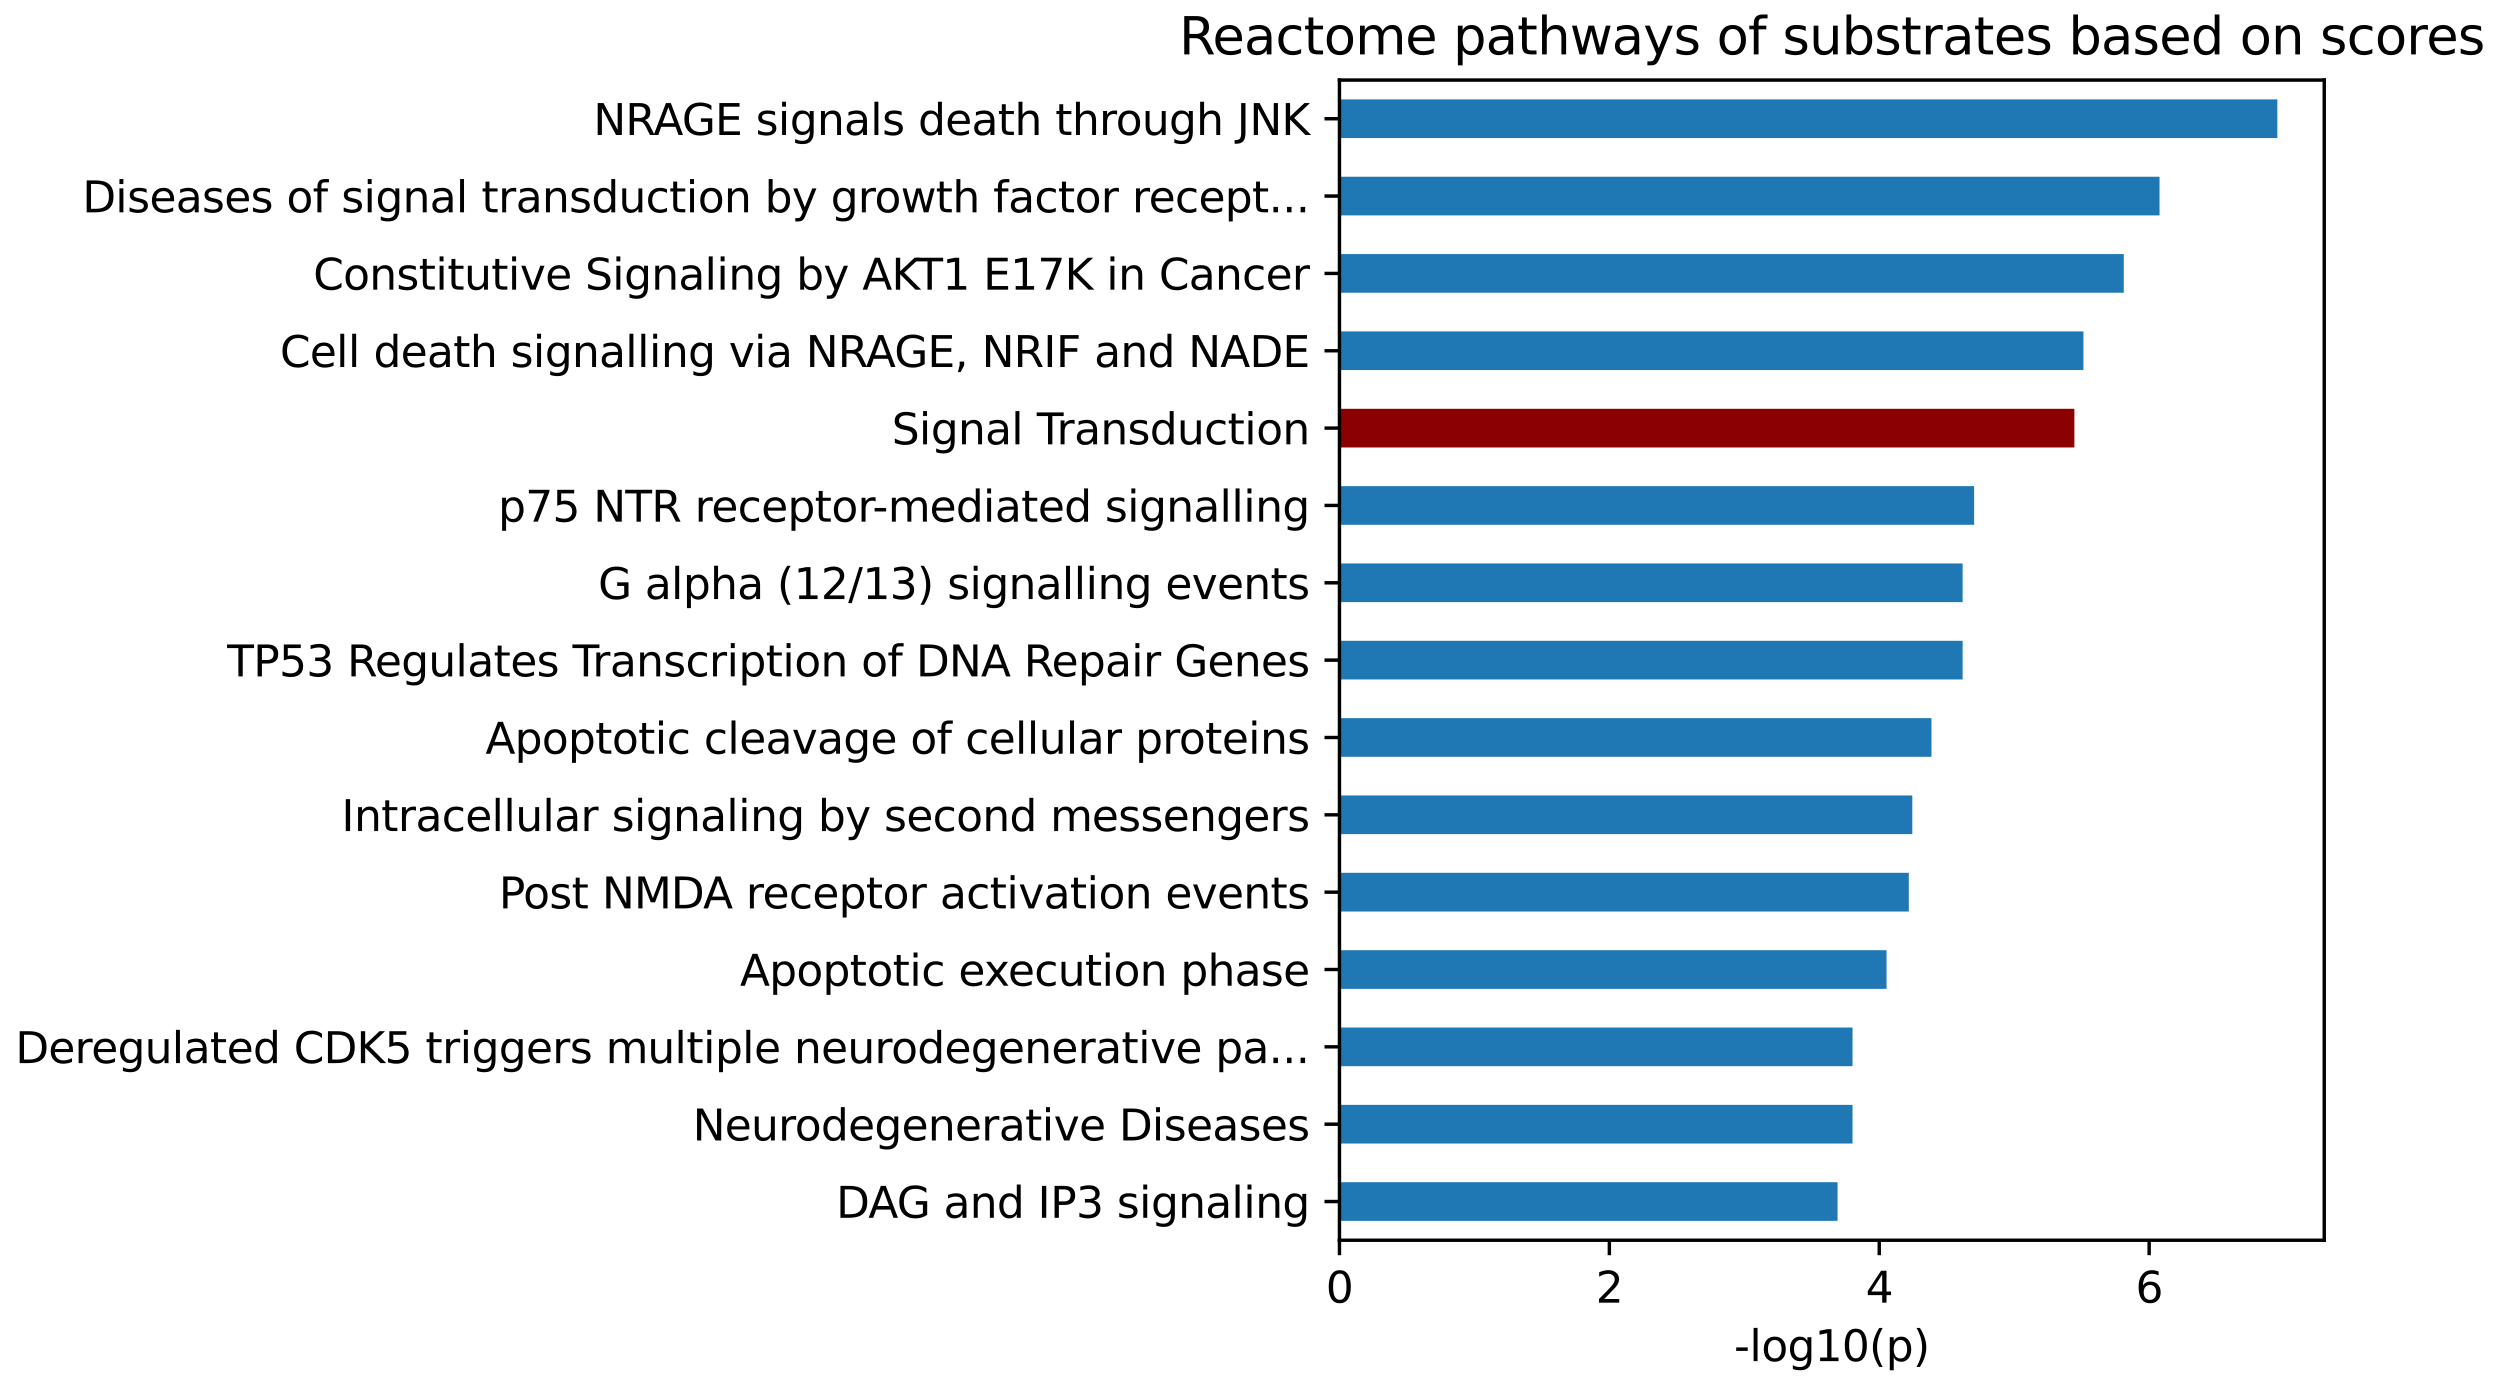
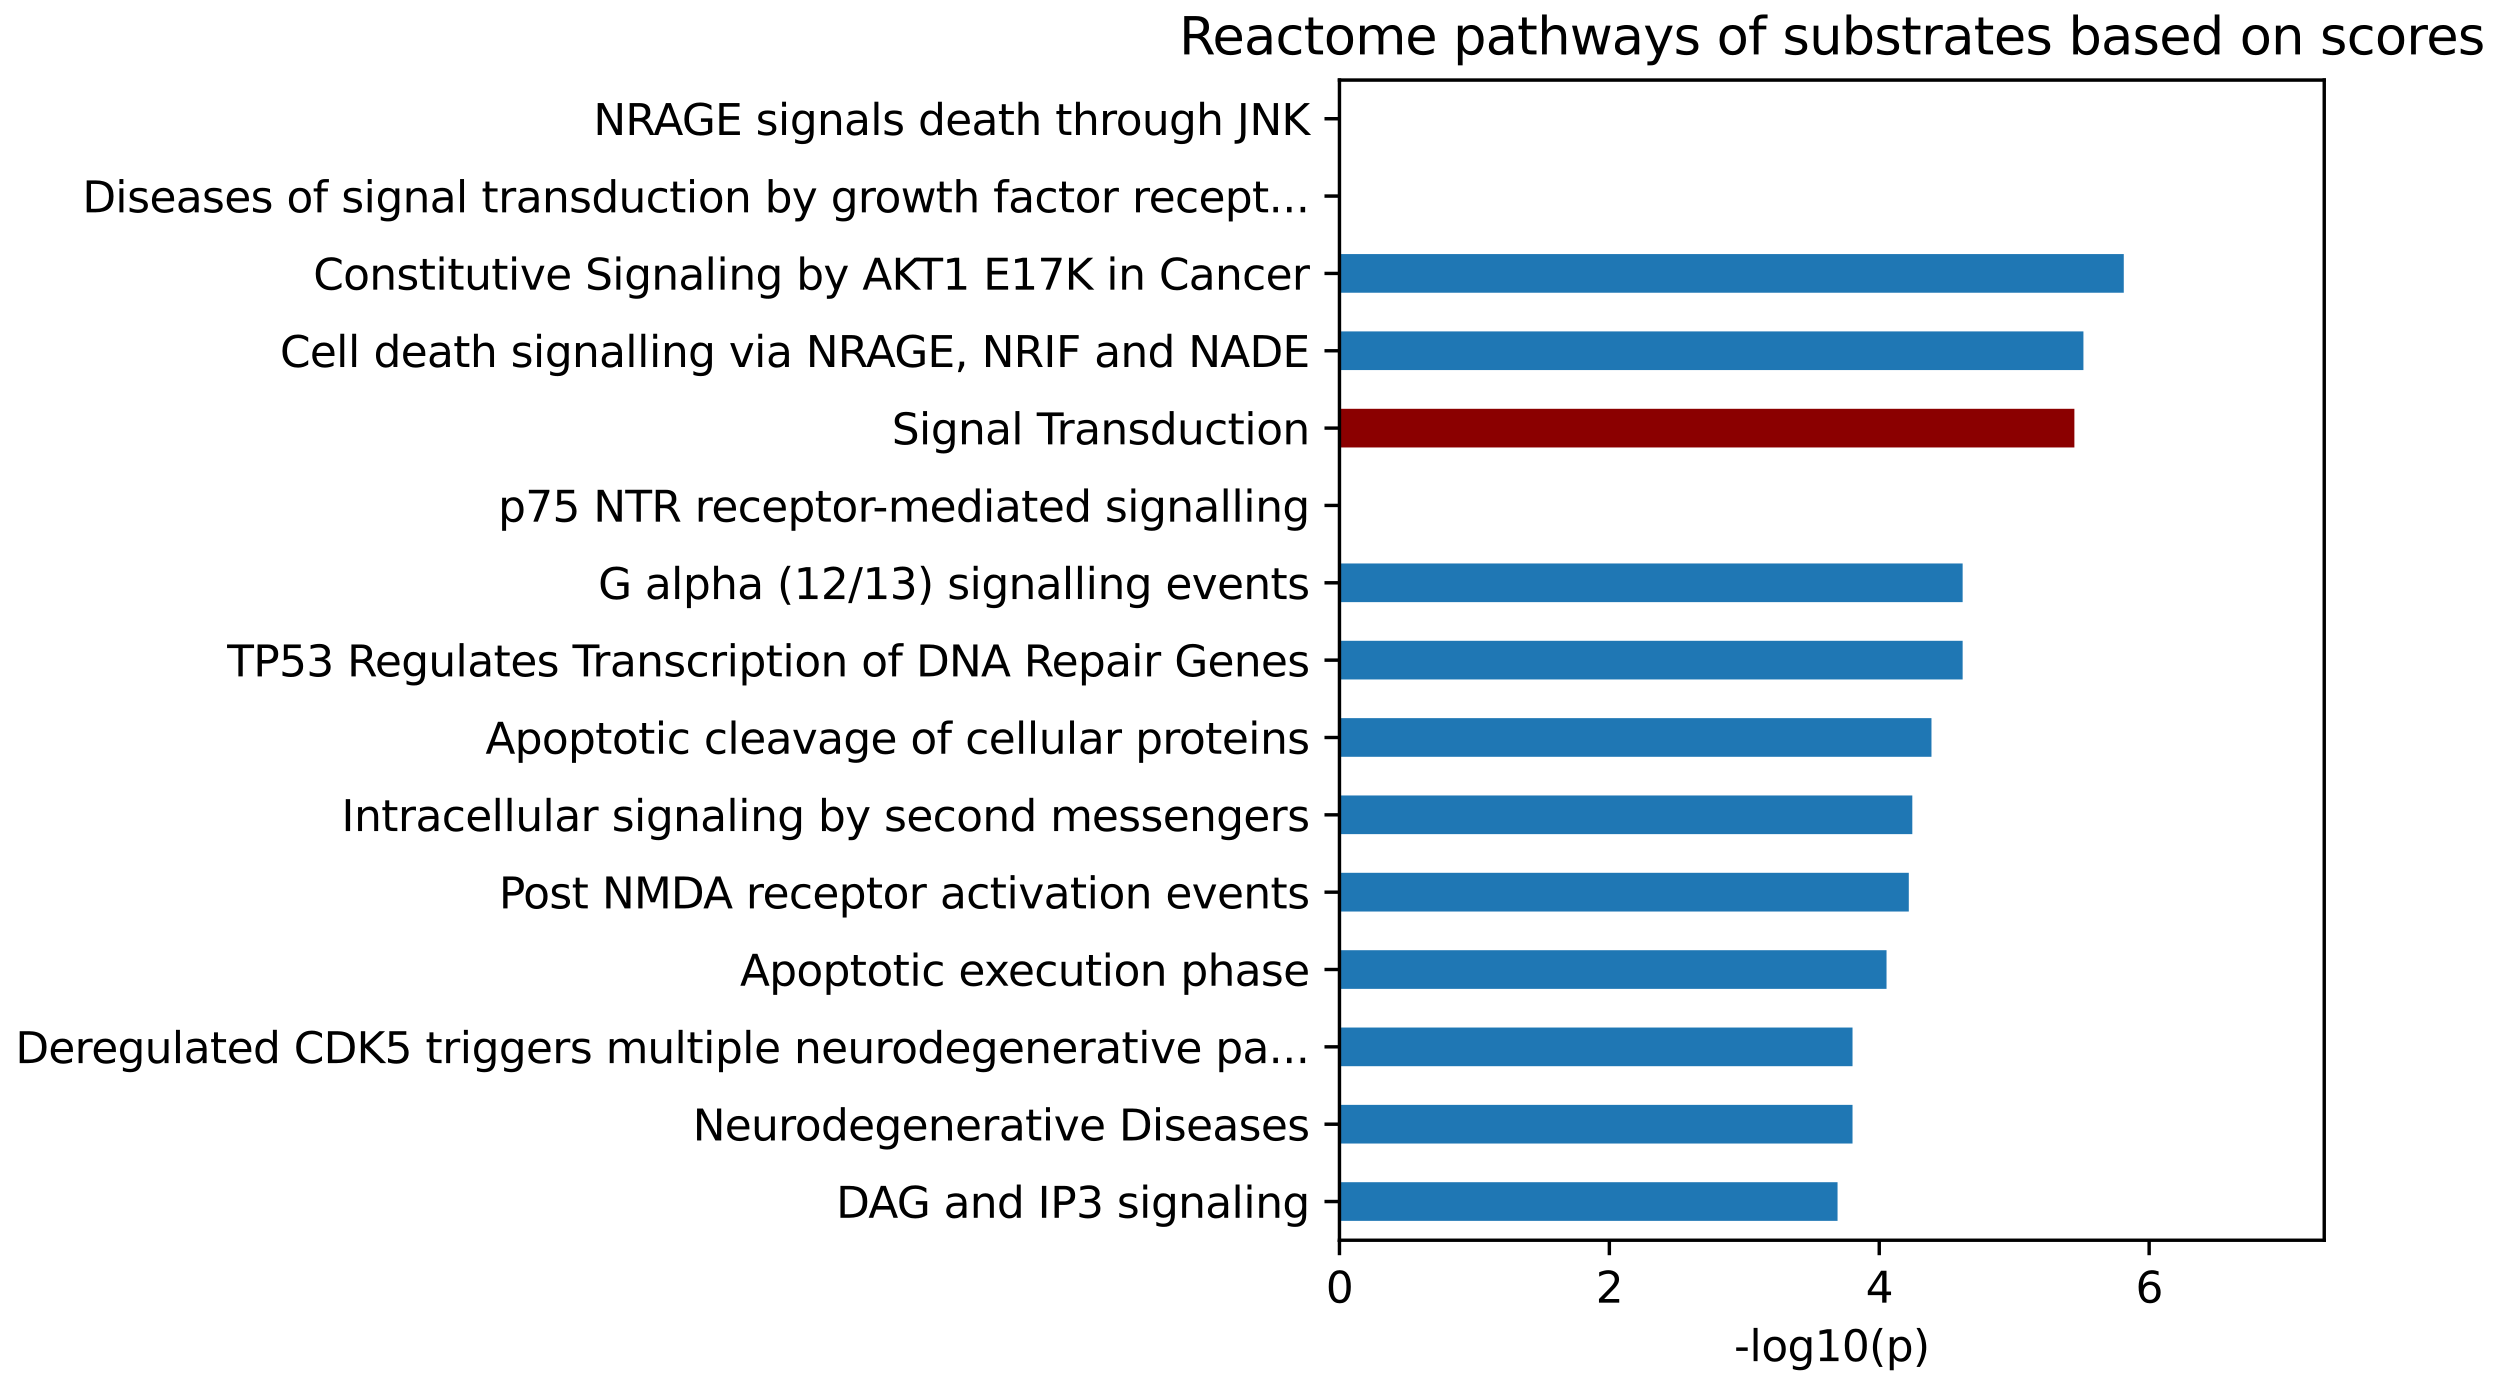
<svg xmlns="http://www.w3.org/2000/svg" xmlns:xlink="http://www.w3.org/1999/xlink" width="584.493pt" height="323.914pt" viewBox="0 0 584.493 323.914" version="1.1">
  <defs>
    <style type="text/css">*{stroke-linejoin: round; stroke-linecap: butt}</style>
  </defs>
  <g id="figure_1">
    <g id="patch_1">
      <path d="M 0 323.914  L 584.493 323.914  L 584.493 0  L 0 0  L 0 323.914  z " style="fill: none" />
    </g>
    <g id="axes_1">
      <g id="patch_2">
        <path d="M 313.161 289.958  L 543.401 289.958  L 543.401 18.718  L 313.161 18.718  L 313.161 289.958  z " style="fill: none" />
      </g>
      <g id="patch_3">
        <path d="M 313.161 285.437  L 429.614 285.437  L 429.614 276.396  L 313.161 276.396  z " clip-path="url(#p9d181f77da)" style="fill: #1f77b4" />
      </g>
      <g id="patch_4">
        <path d="M 313.161 267.355  L 433.116 267.355  L 433.116 258.313  L 313.161 258.313  z " clip-path="url(#p9d181f77da)" style="fill: #1f77b4" />
      </g>
      <g id="patch_5">
        <path d="M 313.161 249.272  L 433.116 249.272  L 433.116 240.231  L 313.161 240.231  z " clip-path="url(#p9d181f77da)" style="fill: #1f77b4" />
      </g>
      <g id="patch_6">
        <path d="M 313.161 231.189  L 441.067 231.189  L 441.067 222.148  L 313.161 222.148  z " clip-path="url(#p9d181f77da)" style="fill: #1f77b4" />
      </g>
      <g id="patch_7">
        <path d="M 313.161 213.107  L 446.273 213.107  L 446.273 204.065  L 313.161 204.065  z " clip-path="url(#p9d181f77da)" style="fill: #1f77b4" />
      </g>
      <g id="patch_8">
        <path d="M 313.161 195.024  L 447.093 195.024  L 447.093 185.983  L 313.161 185.983  z " clip-path="url(#p9d181f77da)" style="fill: #1f77b4" />
      </g>
      <g id="patch_9">
        <path d="M 313.161 176.941  L 451.573 176.941  L 451.573 167.9  L 313.161 167.9  z " clip-path="url(#p9d181f77da)" style="fill: #1f77b4" />
      </g>
      <g id="patch_10">
        <path d="M 313.161 158.859  L 458.861 158.859  L 458.861 149.817  L 313.161 149.817  z " clip-path="url(#p9d181f77da)" style="fill: #1f77b4" />
      </g>
      <g id="patch_11">
        <path d="M 313.161 140.776  L 458.861 140.776  L 458.861 131.735  L 313.161 131.735  z " clip-path="url(#p9d181f77da)" style="fill: #1f77b4" />
      </g>
      <g id="patch_12">
-         <path d="M 313.161 122.693  L 461.543 122.693  L 461.543 113.652  L 313.161 113.652  z " clip-path="url(#p9d181f77da)" style="fill: #1f77b4" />
-       </g>
+         </g>
      <g id="patch_13">
        <path d="M 313.161 104.611  L 484.985 104.611  L 484.985 95.569  L 313.161 95.569  z " clip-path="url(#p9d181f77da)" style="fill: #8b0000" />
      </g>
      <g id="patch_14">
        <path d="M 313.161 86.528  L 487.099 86.528  L 487.099 77.487  L 313.161 77.487  z " clip-path="url(#p9d181f77da)" style="fill: #1f77b4" />
      </g>
      <g id="patch_15">
        <path d="M 313.161 68.445  L 496.533 68.445  L 496.533 59.404  L 313.161 59.404  z " clip-path="url(#p9d181f77da)" style="fill: #1f77b4" />
      </g>
      <g id="patch_16">
-         <path d="M 313.161 50.363  L 504.894 50.363  L 504.894 41.321  L 313.161 41.321  z " clip-path="url(#p9d181f77da)" style="fill: #1f77b4" />
-       </g>
+         </g>
      <g id="patch_17">
-         <path d="M 313.161 32.28  L 532.437 32.28  L 532.437 23.239  L 313.161 23.239  z " clip-path="url(#p9d181f77da)" style="fill: #1f77b4" />
-       </g>
+         </g>
      <g id="matplotlib.axis_1">
        <g id="xtick_1">
          <g id="line2d_1">
            <defs>
              <path id="m336ec607b4" d="M 0 0  L 0 3.5  " style="stroke: #000000; stroke-width: 0.8" />
            </defs>
            <g>
              <use xlink:href="#m336ec607b4" x="313.161" y="289.958" style="stroke: #000000; stroke-width: 0.8" />
            </g>
          </g>
          <g id="text_1">
            <g transform="translate(309.98 304.557) scale(0.1 -0.1)">
              <defs>
                <path id="DejaVuSans-30" d="M 2034 4250  Q 1547 4250 1301 3770  Q 1056 3291 1056 2328  Q 1056 1369 1301 889  Q 1547 409 2034 409  Q 2525 409 2770 889  Q 3016 1369 3016 2328  Q 3016 3291 2770 3770  Q 2525 4250 2034 4250  z M 2034 4750  Q 2819 4750 3233 4129  Q 3647 3509 3647 2328  Q 3647 1150 3233 529  Q 2819 -91 2034 -91  Q 1250 -91 836 529  Q 422 1150 422 2328  Q 422 3509 836 4129  Q 1250 4750 2034 4750  z " transform="scale(0.016)" />
              </defs>
              <use xlink:href="#DejaVuSans-30" />
            </g>
          </g>
        </g>
        <g id="xtick_2">
          <g id="line2d_2">
            <g>
              <use xlink:href="#m336ec607b4" x="376.262" y="289.958" style="stroke: #000000; stroke-width: 0.8" />
            </g>
          </g>
          <g id="text_2">
            <g transform="translate(373.081 304.557) scale(0.1 -0.1)">
              <defs>
                <path id="DejaVuSans-32" d="M 1228 531  L 3431 531  L 3431 0  L 469 0  L 469 531  Q 828 903 1448 1529  Q 2069 2156 2228 2338  Q 2531 2678 2651 2914  Q 2772 3150 2772 3378  Q 2772 3750 2511 3984  Q 2250 4219 1831 4219  Q 1534 4219 1204 4116  Q 875 4013 500 3803  L 500 4441  Q 881 4594 1212 4672  Q 1544 4750 1819 4750  Q 2544 4750 2975 4387  Q 3406 4025 3406 3419  Q 3406 3131 3298 2873  Q 3191 2616 2906 2266  Q 2828 2175 2409 1742  Q 1991 1309 1228 531  z " transform="scale(0.016)" />
              </defs>
              <use xlink:href="#DejaVuSans-32" />
            </g>
          </g>
        </g>
        <g id="xtick_3">
          <g id="line2d_3">
            <g>
              <use xlink:href="#m336ec607b4" x="439.363" y="289.958" style="stroke: #000000; stroke-width: 0.8" />
            </g>
          </g>
          <g id="text_3">
            <g transform="translate(436.182 304.557) scale(0.1 -0.1)">
              <defs>
                <path id="DejaVuSans-34" d="M 2419 4116  L 825 1625  L 2419 1625  L 2419 4116  z M 2253 4666  L 3047 4666  L 3047 1625  L 3713 1625  L 3713 1100  L 3047 1100  L 3047 0  L 2419 0  L 2419 1100  L 313 1100  L 313 1709  L 2253 4666  z " transform="scale(0.016)" />
              </defs>
              <use xlink:href="#DejaVuSans-34" />
            </g>
          </g>
        </g>
        <g id="xtick_4">
          <g id="line2d_4">
            <g>
              <use xlink:href="#m336ec607b4" x="502.464" y="289.958" style="stroke: #000000; stroke-width: 0.8" />
            </g>
          </g>
          <g id="text_4">
            <g transform="translate(499.283 304.557) scale(0.1 -0.1)">
              <defs>
                <path id="DejaVuSans-36" d="M 2113 2584  Q 1688 2584 1439 2293  Q 1191 2003 1191 1497  Q 1191 994 1439 701  Q 1688 409 2113 409  Q 2538 409 2786 701  Q 3034 994 3034 1497  Q 3034 2003 2786 2293  Q 2538 2584 2113 2584  z M 3366 4563  L 3366 3988  Q 3128 4100 2886 4159  Q 2644 4219 2406 4219  Q 1781 4219 1451 3797  Q 1122 3375 1075 2522  Q 1259 2794 1537 2939  Q 1816 3084 2150 3084  Q 2853 3084 3261 2657  Q 3669 2231 3669 1497  Q 3669 778 3244 343  Q 2819 -91 2113 -91  Q 1303 -91 875 529  Q 447 1150 447 2328  Q 447 3434 972 4092  Q 1497 4750 2381 4750  Q 2619 4750 2861 4703  Q 3103 4656 3366 4563  z " transform="scale(0.016)" />
              </defs>
              <use xlink:href="#DejaVuSans-36" />
            </g>
          </g>
        </g>
        <g id="text_5">
          <g transform="translate(405.416 318.235) scale(0.1 -0.1)">
            <defs>
              <path id="DejaVuSans-2d" d="M 313 2009  L 1997 2009  L 1997 1497  L 313 1497  L 313 2009  z " transform="scale(0.016)" />
              <path id="DejaVuSans-6c" d="M 603 4863  L 1178 4863  L 1178 0  L 603 0  L 603 4863  z " transform="scale(0.016)" />
              <path id="DejaVuSans-6f" d="M 1959 3097  Q 1497 3097 1228 2736  Q 959 2375 959 1747  Q 959 1119 1226 758  Q 1494 397 1959 397  Q 2419 397 2687 759  Q 2956 1122 2956 1747  Q 2956 2369 2687 2733  Q 2419 3097 1959 3097  z M 1959 3584  Q 2709 3584 3137 3096  Q 3566 2609 3566 1747  Q 3566 888 3137 398  Q 2709 -91 1959 -91  Q 1206 -91 779 398  Q 353 888 353 1747  Q 353 2609 779 3096  Q 1206 3584 1959 3584  z " transform="scale(0.016)" />
              <path id="DejaVuSans-67" d="M 2906 1791  Q 2906 2416 2648 2759  Q 2391 3103 1925 3103  Q 1463 3103 1205 2759  Q 947 2416 947 1791  Q 947 1169 1205 825  Q 1463 481 1925 481  Q 2391 481 2648 825  Q 2906 1169 2906 1791  z M 3481 434  Q 3481 -459 3084 -895  Q 2688 -1331 1869 -1331  Q 1566 -1331 1297 -1286  Q 1028 -1241 775 -1147  L 775 -588  Q 1028 -725 1275 -790  Q 1522 -856 1778 -856  Q 2344 -856 2625 -561  Q 2906 -266 2906 331  L 2906 616  Q 2728 306 2450 153  Q 2172 0 1784 0  Q 1141 0 747 490  Q 353 981 353 1791  Q 353 2603 747 3093  Q 1141 3584 1784 3584  Q 2172 3584 2450 3431  Q 2728 3278 2906 2969  L 2906 3500  L 3481 3500  L 3481 434  z " transform="scale(0.016)" />
              <path id="DejaVuSans-31" d="M 794 531  L 1825 531  L 1825 4091  L 703 3866  L 703 4441  L 1819 4666  L 2450 4666  L 2450 531  L 3481 531  L 3481 0  L 794 0  L 794 531  z " transform="scale(0.016)" />
              <path id="DejaVuSans-28" d="M 1984 4856  Q 1566 4138 1362 3434  Q 1159 2731 1159 2009  Q 1159 1288 1364 580  Q 1569 -128 1984 -844  L 1484 -844  Q 1016 -109 783 600  Q 550 1309 550 2009  Q 550 2706 781 3412  Q 1013 4119 1484 4856  L 1984 4856  z " transform="scale(0.016)" />
              <path id="DejaVuSans-70" d="M 1159 525  L 1159 -1331  L 581 -1331  L 581 3500  L 1159 3500  L 1159 2969  Q 1341 3281 1617 3432  Q 1894 3584 2278 3584  Q 2916 3584 3314 3078  Q 3713 2572 3713 1747  Q 3713 922 3314 415  Q 2916 -91 2278 -91  Q 1894 -91 1617 61  Q 1341 213 1159 525  z M 3116 1747  Q 3116 2381 2855 2742  Q 2594 3103 2138 3103  Q 1681 3103 1420 2742  Q 1159 2381 1159 1747  Q 1159 1113 1420 752  Q 1681 391 2138 391  Q 2594 391 2855 752  Q 3116 1113 3116 1747  z " transform="scale(0.016)" />
              <path id="DejaVuSans-29" d="M 513 4856  L 1013 4856  Q 1481 4119 1714 3412  Q 1947 2706 1947 2009  Q 1947 1309 1714 600  Q 1481 -109 1013 -844  L 513 -844  Q 928 -128 1133 580  Q 1338 1288 1338 2009  Q 1338 2731 1133 3434  Q 928 4138 513 4856  z " transform="scale(0.016)" />
            </defs>
            <use xlink:href="#DejaVuSans-2d" />
            <use xlink:href="#DejaVuSans-6c" transform="translate(36.084 0)" />
            <use xlink:href="#DejaVuSans-6f" transform="translate(63.867 0)" />
            <use xlink:href="#DejaVuSans-67" transform="translate(125.049 0)" />
            <use xlink:href="#DejaVuSans-31" transform="translate(188.525 0)" />
            <use xlink:href="#DejaVuSans-30" transform="translate(252.148 0)" />
            <use xlink:href="#DejaVuSans-28" transform="translate(315.771 0)" />
            <use xlink:href="#DejaVuSans-70" transform="translate(354.785 0)" />
            <use xlink:href="#DejaVuSans-29" transform="translate(418.262 0)" />
          </g>
        </g>
      </g>
      <g id="matplotlib.axis_2">
        <g id="ytick_1">
          <g id="line2d_5">
            <defs>
              <path id="m3964e29727" d="M 0 0  L -3.5 0  " style="stroke: #000000; stroke-width: 0.8" />
            </defs>
            <g>
              <use xlink:href="#m3964e29727" x="313.161" y="280.917" style="stroke: #000000; stroke-width: 0.8" />
            </g>
          </g>
          <g id="text_6">
            <g transform="translate(195.488 284.716) scale(0.1 -0.1)">
              <defs>
                <path id="DejaVuSans-44" d="M 1259 4147  L 1259 519  L 2022 519  Q 2988 519 3436 956  Q 3884 1394 3884 2338  Q 3884 3275 3436 3711  Q 2988 4147 2022 4147  L 1259 4147  z M 628 4666  L 1925 4666  Q 3281 4666 3915 4102  Q 4550 3538 4550 2338  Q 4550 1131 3912 565  Q 3275 0 1925 0  L 628 0  L 628 4666  z " transform="scale(0.016)" />
                <path id="DejaVuSans-41" d="M 2188 4044  L 1331 1722  L 3047 1722  L 2188 4044  z M 1831 4666  L 2547 4666  L 4325 0  L 3669 0  L 3244 1197  L 1141 1197  L 716 0  L 50 0  L 1831 4666  z " transform="scale(0.016)" />
                <path id="DejaVuSans-47" d="M 3809 666  L 3809 1919  L 2778 1919  L 2778 2438  L 4434 2438  L 4434 434  Q 4069 175 3628 42  Q 3188 -91 2688 -91  Q 1594 -91 976 548  Q 359 1188 359 2328  Q 359 3472 976 4111  Q 1594 4750 2688 4750  Q 3144 4750 3555 4637  Q 3966 4525 4313 4306  L 4313 3634  Q 3963 3931 3569 4081  Q 3175 4231 2741 4231  Q 1884 4231 1454 3753  Q 1025 3275 1025 2328  Q 1025 1384 1454 906  Q 1884 428 2741 428  Q 3075 428 3337 486  Q 3600 544 3809 666  z " transform="scale(0.016)" />
                <path id="DejaVuSans-20" transform="scale(0.016)" />
                <path id="DejaVuSans-61" d="M 2194 1759  Q 1497 1759 1228 1600  Q 959 1441 959 1056  Q 959 750 1161 570  Q 1363 391 1709 391  Q 2188 391 2477 730  Q 2766 1069 2766 1631  L 2766 1759  L 2194 1759  z M 3341 1997  L 3341 0  L 2766 0  L 2766 531  Q 2569 213 2275 61  Q 1981 -91 1556 -91  Q 1019 -91 701 211  Q 384 513 384 1019  Q 384 1609 779 1909  Q 1175 2209 1959 2209  L 2766 2209  L 2766 2266  Q 2766 2663 2505 2880  Q 2244 3097 1772 3097  Q 1472 3097 1187 3025  Q 903 2953 641 2809  L 641 3341  Q 956 3463 1253 3523  Q 1550 3584 1831 3584  Q 2591 3584 2966 3190  Q 3341 2797 3341 1997  z " transform="scale(0.016)" />
                <path id="DejaVuSans-6e" d="M 3513 2113  L 3513 0  L 2938 0  L 2938 2094  Q 2938 2591 2744 2837  Q 2550 3084 2163 3084  Q 1697 3084 1428 2787  Q 1159 2491 1159 1978  L 1159 0  L 581 0  L 581 3500  L 1159 3500  L 1159 2956  Q 1366 3272 1645 3428  Q 1925 3584 2291 3584  Q 2894 3584 3203 3211  Q 3513 2838 3513 2113  z " transform="scale(0.016)" />
                <path id="DejaVuSans-64" d="M 2906 2969  L 2906 4863  L 3481 4863  L 3481 0  L 2906 0  L 2906 525  Q 2725 213 2448 61  Q 2172 -91 1784 -91  Q 1150 -91 751 415  Q 353 922 353 1747  Q 353 2572 751 3078  Q 1150 3584 1784 3584  Q 2172 3584 2448 3432  Q 2725 3281 2906 2969  z M 947 1747  Q 947 1113 1208 752  Q 1469 391 1925 391  Q 2381 391 2643 752  Q 2906 1113 2906 1747  Q 2906 2381 2643 2742  Q 2381 3103 1925 3103  Q 1469 3103 1208 2742  Q 947 2381 947 1747  z " transform="scale(0.016)" />
                <path id="DejaVuSans-49" d="M 628 4666  L 1259 4666  L 1259 0  L 628 0  L 628 4666  z " transform="scale(0.016)" />
                <path id="DejaVuSans-50" d="M 1259 4147  L 1259 2394  L 2053 2394  Q 2494 2394 2734 2622  Q 2975 2850 2975 3272  Q 2975 3691 2734 3919  Q 2494 4147 2053 4147  L 1259 4147  z M 628 4666  L 2053 4666  Q 2838 4666 3239 4311  Q 3641 3956 3641 3272  Q 3641 2581 3239 2228  Q 2838 1875 2053 1875  L 1259 1875  L 1259 0  L 628 0  L 628 4666  z " transform="scale(0.016)" />
                <path id="DejaVuSans-33" d="M 2597 2516  Q 3050 2419 3304 2112  Q 3559 1806 3559 1356  Q 3559 666 3084 287  Q 2609 -91 1734 -91  Q 1441 -91 1130 -33  Q 819 25 488 141  L 488 750  Q 750 597 1062 519  Q 1375 441 1716 441  Q 2309 441 2620 675  Q 2931 909 2931 1356  Q 2931 1769 2642 2001  Q 2353 2234 1838 2234  L 1294 2234  L 1294 2753  L 1863 2753  Q 2328 2753 2575 2939  Q 2822 3125 2822 3475  Q 2822 3834 2567 4026  Q 2313 4219 1838 4219  Q 1578 4219 1281 4162  Q 984 4106 628 3988  L 628 4550  Q 988 4650 1302 4700  Q 1616 4750 1894 4750  Q 2613 4750 3031 4423  Q 3450 4097 3450 3541  Q 3450 3153 3228 2886  Q 3006 2619 2597 2516  z " transform="scale(0.016)" />
                <path id="DejaVuSans-73" d="M 2834 3397  L 2834 2853  Q 2591 2978 2328 3040  Q 2066 3103 1784 3103  Q 1356 3103 1142 2972  Q 928 2841 928 2578  Q 928 2378 1081 2264  Q 1234 2150 1697 2047  L 1894 2003  Q 2506 1872 2764 1633  Q 3022 1394 3022 966  Q 3022 478 2636 193  Q 2250 -91 1575 -91  Q 1294 -91 989 -36  Q 684 19 347 128  L 347 722  Q 666 556 975 473  Q 1284 391 1588 391  Q 1994 391 2212 530  Q 2431 669 2431 922  Q 2431 1156 2273 1281  Q 2116 1406 1581 1522  L 1381 1569  Q 847 1681 609 1914  Q 372 2147 372 2553  Q 372 3047 722 3315  Q 1072 3584 1716 3584  Q 2034 3584 2315 3537  Q 2597 3491 2834 3397  z " transform="scale(0.016)" />
                <path id="DejaVuSans-69" d="M 603 3500  L 1178 3500  L 1178 0  L 603 0  L 603 3500  z M 603 4863  L 1178 4863  L 1178 4134  L 603 4134  L 603 4863  z " transform="scale(0.016)" />
              </defs>
              <use xlink:href="#DejaVuSans-44" />
              <use xlink:href="#DejaVuSans-41" transform="translate(75.252 0)" />
              <use xlink:href="#DejaVuSans-47" transform="translate(141.91 0)" />
              <use xlink:href="#DejaVuSans-20" transform="translate(219.4 0)" />
              <use xlink:href="#DejaVuSans-61" transform="translate(251.188 0)" />
              <use xlink:href="#DejaVuSans-6e" transform="translate(312.467 0)" />
              <use xlink:href="#DejaVuSans-64" transform="translate(375.846 0)" />
              <use xlink:href="#DejaVuSans-20" transform="translate(439.322 0)" />
              <use xlink:href="#DejaVuSans-49" transform="translate(471.109 0)" />
              <use xlink:href="#DejaVuSans-50" transform="translate(500.602 0)" />
              <use xlink:href="#DejaVuSans-33" transform="translate(560.904 0)" />
              <use xlink:href="#DejaVuSans-20" transform="translate(624.527 0)" />
              <use xlink:href="#DejaVuSans-73" transform="translate(656.314 0)" />
              <use xlink:href="#DejaVuSans-69" transform="translate(708.414 0)" />
              <use xlink:href="#DejaVuSans-67" transform="translate(736.197 0)" />
              <use xlink:href="#DejaVuSans-6e" transform="translate(799.674 0)" />
              <use xlink:href="#DejaVuSans-61" transform="translate(863.053 0)" />
              <use xlink:href="#DejaVuSans-6c" transform="translate(924.332 0)" />
              <use xlink:href="#DejaVuSans-69" transform="translate(952.115 0)" />
              <use xlink:href="#DejaVuSans-6e" transform="translate(979.898 0)" />
              <use xlink:href="#DejaVuSans-67" transform="translate(1043.277 0)" />
            </g>
          </g>
        </g>
        <g id="ytick_2">
          <g id="line2d_6">
            <g>
              <use xlink:href="#m3964e29727" x="313.161" y="262.834" style="stroke: #000000; stroke-width: 0.8" />
            </g>
          </g>
          <g id="text_7">
            <g transform="translate(161.963 266.633) scale(0.1 -0.1)">
              <defs>
                <path id="DejaVuSans-4e" d="M 628 4666  L 1478 4666  L 3547 763  L 3547 4666  L 4159 4666  L 4159 0  L 3309 0  L 1241 3903  L 1241 0  L 628 0  L 628 4666  z " transform="scale(0.016)" />
                <path id="DejaVuSans-65" d="M 3597 1894  L 3597 1613  L 953 1613  Q 991 1019 1311 708  Q 1631 397 2203 397  Q 2534 397 2845 478  Q 3156 559 3463 722  L 3463 178  Q 3153 47 2828 -22  Q 2503 -91 2169 -91  Q 1331 -91 842 396  Q 353 884 353 1716  Q 353 2575 817 3079  Q 1281 3584 2069 3584  Q 2775 3584 3186 3129  Q 3597 2675 3597 1894  z M 3022 2063  Q 3016 2534 2758 2815  Q 2500 3097 2075 3097  Q 1594 3097 1305 2825  Q 1016 2553 972 2059  L 3022 2063  z " transform="scale(0.016)" />
                <path id="DejaVuSans-75" d="M 544 1381  L 544 3500  L 1119 3500  L 1119 1403  Q 1119 906 1312 657  Q 1506 409 1894 409  Q 2359 409 2629 706  Q 2900 1003 2900 1516  L 2900 3500  L 3475 3500  L 3475 0  L 2900 0  L 2900 538  Q 2691 219 2414 64  Q 2138 -91 1772 -91  Q 1169 -91 856 284  Q 544 659 544 1381  z M 1991 3584  L 1991 3584  z " transform="scale(0.016)" />
                <path id="DejaVuSans-72" d="M 2631 2963  Q 2534 3019 2420 3045  Q 2306 3072 2169 3072  Q 1681 3072 1420 2755  Q 1159 2438 1159 1844  L 1159 0  L 581 0  L 581 3500  L 1159 3500  L 1159 2956  Q 1341 3275 1631 3429  Q 1922 3584 2338 3584  Q 2397 3584 2469 3576  Q 2541 3569 2628 3553  L 2631 2963  z " transform="scale(0.016)" />
                <path id="DejaVuSans-74" d="M 1172 4494  L 1172 3500  L 2356 3500  L 2356 3053  L 1172 3053  L 1172 1153  Q 1172 725 1289 603  Q 1406 481 1766 481  L 2356 481  L 2356 0  L 1766 0  Q 1100 0 847 248  Q 594 497 594 1153  L 594 3053  L 172 3053  L 172 3500  L 594 3500  L 594 4494  L 1172 4494  z " transform="scale(0.016)" />
                <path id="DejaVuSans-76" d="M 191 3500  L 800 3500  L 1894 563  L 2988 3500  L 3597 3500  L 2284 0  L 1503 0  L 191 3500  z " transform="scale(0.016)" />
              </defs>
              <use xlink:href="#DejaVuSans-4e" />
              <use xlink:href="#DejaVuSans-65" transform="translate(74.805 0)" />
              <use xlink:href="#DejaVuSans-75" transform="translate(136.328 0)" />
              <use xlink:href="#DejaVuSans-72" transform="translate(199.707 0)" />
              <use xlink:href="#DejaVuSans-6f" transform="translate(238.57 0)" />
              <use xlink:href="#DejaVuSans-64" transform="translate(299.752 0)" />
              <use xlink:href="#DejaVuSans-65" transform="translate(363.229 0)" />
              <use xlink:href="#DejaVuSans-67" transform="translate(424.752 0)" />
              <use xlink:href="#DejaVuSans-65" transform="translate(488.229 0)" />
              <use xlink:href="#DejaVuSans-6e" transform="translate(549.752 0)" />
              <use xlink:href="#DejaVuSans-65" transform="translate(613.131 0)" />
              <use xlink:href="#DejaVuSans-72" transform="translate(674.654 0)" />
              <use xlink:href="#DejaVuSans-61" transform="translate(715.768 0)" />
              <use xlink:href="#DejaVuSans-74" transform="translate(777.047 0)" />
              <use xlink:href="#DejaVuSans-69" transform="translate(816.256 0)" />
              <use xlink:href="#DejaVuSans-76" transform="translate(844.039 0)" />
              <use xlink:href="#DejaVuSans-65" transform="translate(903.219 0)" />
              <use xlink:href="#DejaVuSans-20" transform="translate(964.742 0)" />
              <use xlink:href="#DejaVuSans-44" transform="translate(996.529 0)" />
              <use xlink:href="#DejaVuSans-69" transform="translate(1073.531 0)" />
              <use xlink:href="#DejaVuSans-73" transform="translate(1101.314 0)" />
              <use xlink:href="#DejaVuSans-65" transform="translate(1153.414 0)" />
              <use xlink:href="#DejaVuSans-61" transform="translate(1214.938 0)" />
              <use xlink:href="#DejaVuSans-73" transform="translate(1276.217 0)" />
              <use xlink:href="#DejaVuSans-65" transform="translate(1328.316 0)" />
              <use xlink:href="#DejaVuSans-73" transform="translate(1389.84 0)" />
            </g>
          </g>
        </g>
        <g id="ytick_3">
          <g id="line2d_7">
            <g>
              <use xlink:href="#m3964e29727" x="313.161" y="244.751" style="stroke: #000000; stroke-width: 0.8" />
            </g>
          </g>
          <g id="text_8">
            <g transform="translate(3.6 248.551) scale(0.1 -0.1)">
              <defs>
                <path id="DejaVuSans-43" d="M 4122 4306  L 4122 3641  Q 3803 3938 3442 4084  Q 3081 4231 2675 4231  Q 1875 4231 1450 3742  Q 1025 3253 1025 2328  Q 1025 1406 1450 917  Q 1875 428 2675 428  Q 3081 428 3442 575  Q 3803 722 4122 1019  L 4122 359  Q 3791 134 3420 21  Q 3050 -91 2638 -91  Q 1578 -91 968 557  Q 359 1206 359 2328  Q 359 3453 968 4101  Q 1578 4750 2638 4750  Q 3056 4750 3426 4639  Q 3797 4528 4122 4306  z " transform="scale(0.016)" />
                <path id="DejaVuSans-4b" d="M 628 4666  L 1259 4666  L 1259 2694  L 3353 4666  L 4166 4666  L 1850 2491  L 4331 0  L 3500 0  L 1259 2247  L 1259 0  L 628 0  L 628 4666  z " transform="scale(0.016)" />
                <path id="DejaVuSans-35" d="M 691 4666  L 3169 4666  L 3169 4134  L 1269 4134  L 1269 2991  Q 1406 3038 1543 3061  Q 1681 3084 1819 3084  Q 2600 3084 3056 2656  Q 3513 2228 3513 1497  Q 3513 744 3044 326  Q 2575 -91 1722 -91  Q 1428 -91 1123 -41  Q 819 9 494 109  L 494 744  Q 775 591 1075 516  Q 1375 441 1709 441  Q 2250 441 2565 725  Q 2881 1009 2881 1497  Q 2881 1984 2565 2268  Q 2250 2553 1709 2553  Q 1456 2553 1204 2497  Q 953 2441 691 2322  L 691 4666  z " transform="scale(0.016)" />
                <path id="DejaVuSans-6d" d="M 3328 2828  Q 3544 3216 3844 3400  Q 4144 3584 4550 3584  Q 5097 3584 5394 3201  Q 5691 2819 5691 2113  L 5691 0  L 5113 0  L 5113 2094  Q 5113 2597 4934 2840  Q 4756 3084 4391 3084  Q 3944 3084 3684 2787  Q 3425 2491 3425 1978  L 3425 0  L 2847 0  L 2847 2094  Q 2847 2600 2669 2842  Q 2491 3084 2119 3084  Q 1678 3084 1418 2786  Q 1159 2488 1159 1978  L 1159 0  L 581 0  L 581 3500  L 1159 3500  L 1159 2956  Q 1356 3278 1631 3431  Q 1906 3584 2284 3584  Q 2666 3584 2933 3390  Q 3200 3197 3328 2828  z " transform="scale(0.016)" />
                <path id="DejaVuSans-2e" d="M 684 794  L 1344 794  L 1344 0  L 684 0  L 684 794  z " transform="scale(0.016)" />
              </defs>
              <use xlink:href="#DejaVuSans-44" />
              <use xlink:href="#DejaVuSans-65" transform="translate(77.002 0)" />
              <use xlink:href="#DejaVuSans-72" transform="translate(138.525 0)" />
              <use xlink:href="#DejaVuSans-65" transform="translate(177.389 0)" />
              <use xlink:href="#DejaVuSans-67" transform="translate(238.912 0)" />
              <use xlink:href="#DejaVuSans-75" transform="translate(302.389 0)" />
              <use xlink:href="#DejaVuSans-6c" transform="translate(365.768 0)" />
              <use xlink:href="#DejaVuSans-61" transform="translate(393.551 0)" />
              <use xlink:href="#DejaVuSans-74" transform="translate(454.83 0)" />
              <use xlink:href="#DejaVuSans-65" transform="translate(494.039 0)" />
              <use xlink:href="#DejaVuSans-64" transform="translate(555.562 0)" />
              <use xlink:href="#DejaVuSans-20" transform="translate(619.039 0)" />
              <use xlink:href="#DejaVuSans-43" transform="translate(650.826 0)" />
              <use xlink:href="#DejaVuSans-44" transform="translate(720.65 0)" />
              <use xlink:href="#DejaVuSans-4b" transform="translate(797.652 0)" />
              <use xlink:href="#DejaVuSans-35" transform="translate(863.229 0)" />
              <use xlink:href="#DejaVuSans-20" transform="translate(926.852 0)" />
              <use xlink:href="#DejaVuSans-74" transform="translate(958.639 0)" />
              <use xlink:href="#DejaVuSans-72" transform="translate(997.848 0)" />
              <use xlink:href="#DejaVuSans-69" transform="translate(1038.961 0)" />
              <use xlink:href="#DejaVuSans-67" transform="translate(1066.744 0)" />
              <use xlink:href="#DejaVuSans-67" transform="translate(1130.221 0)" />
              <use xlink:href="#DejaVuSans-65" transform="translate(1193.697 0)" />
              <use xlink:href="#DejaVuSans-72" transform="translate(1255.221 0)" />
              <use xlink:href="#DejaVuSans-73" transform="translate(1296.334 0)" />
              <use xlink:href="#DejaVuSans-20" transform="translate(1348.434 0)" />
              <use xlink:href="#DejaVuSans-6d" transform="translate(1380.221 0)" />
              <use xlink:href="#DejaVuSans-75" transform="translate(1477.633 0)" />
              <use xlink:href="#DejaVuSans-6c" transform="translate(1541.012 0)" />
              <use xlink:href="#DejaVuSans-74" transform="translate(1568.795 0)" />
              <use xlink:href="#DejaVuSans-69" transform="translate(1608.004 0)" />
              <use xlink:href="#DejaVuSans-70" transform="translate(1635.787 0)" />
              <use xlink:href="#DejaVuSans-6c" transform="translate(1699.264 0)" />
              <use xlink:href="#DejaVuSans-65" transform="translate(1727.047 0)" />
              <use xlink:href="#DejaVuSans-20" transform="translate(1788.57 0)" />
              <use xlink:href="#DejaVuSans-6e" transform="translate(1820.357 0)" />
              <use xlink:href="#DejaVuSans-65" transform="translate(1883.736 0)" />
              <use xlink:href="#DejaVuSans-75" transform="translate(1945.26 0)" />
              <use xlink:href="#DejaVuSans-72" transform="translate(2008.639 0)" />
              <use xlink:href="#DejaVuSans-6f" transform="translate(2047.502 0)" />
              <use xlink:href="#DejaVuSans-64" transform="translate(2108.684 0)" />
              <use xlink:href="#DejaVuSans-65" transform="translate(2172.16 0)" />
              <use xlink:href="#DejaVuSans-67" transform="translate(2233.684 0)" />
              <use xlink:href="#DejaVuSans-65" transform="translate(2297.16 0)" />
              <use xlink:href="#DejaVuSans-6e" transform="translate(2358.684 0)" />
              <use xlink:href="#DejaVuSans-65" transform="translate(2422.062 0)" />
              <use xlink:href="#DejaVuSans-72" transform="translate(2483.586 0)" />
              <use xlink:href="#DejaVuSans-61" transform="translate(2524.699 0)" />
              <use xlink:href="#DejaVuSans-74" transform="translate(2585.979 0)" />
              <use xlink:href="#DejaVuSans-69" transform="translate(2625.188 0)" />
              <use xlink:href="#DejaVuSans-76" transform="translate(2652.971 0)" />
              <use xlink:href="#DejaVuSans-65" transform="translate(2712.15 0)" />
              <use xlink:href="#DejaVuSans-20" transform="translate(2773.674 0)" />
              <use xlink:href="#DejaVuSans-70" transform="translate(2805.461 0)" />
              <use xlink:href="#DejaVuSans-61" transform="translate(2868.938 0)" />
              <use xlink:href="#DejaVuSans-2e" transform="translate(2930.217 0)" />
              <use xlink:href="#DejaVuSans-2e" transform="translate(2962.004 0)" />
              <use xlink:href="#DejaVuSans-2e" transform="translate(2993.791 0)" />
            </g>
          </g>
        </g>
        <g id="ytick_4">
          <g id="line2d_8">
            <g>
              <use xlink:href="#m3964e29727" x="313.161" y="226.669" style="stroke: #000000; stroke-width: 0.8" />
            </g>
          </g>
          <g id="text_9">
            <g transform="translate(173.008 230.468) scale(0.1 -0.1)">
              <defs>
                <path id="DejaVuSans-63" d="M 3122 3366  L 3122 2828  Q 2878 2963 2633 3030  Q 2388 3097 2138 3097  Q 1578 3097 1268 2742  Q 959 2388 959 1747  Q 959 1106 1268 751  Q 1578 397 2138 397  Q 2388 397 2633 464  Q 2878 531 3122 666  L 3122 134  Q 2881 22 2623 -34  Q 2366 -91 2075 -91  Q 1284 -91 818 406  Q 353 903 353 1747  Q 353 2603 823 3093  Q 1294 3584 2113 3584  Q 2378 3584 2631 3529  Q 2884 3475 3122 3366  z " transform="scale(0.016)" />
                <path id="DejaVuSans-78" d="M 3513 3500  L 2247 1797  L 3578 0  L 2900 0  L 1881 1375  L 863 0  L 184 0  L 1544 1831  L 300 3500  L 978 3500  L 1906 2253  L 2834 3500  L 3513 3500  z " transform="scale(0.016)" />
                <path id="DejaVuSans-68" d="M 3513 2113  L 3513 0  L 2938 0  L 2938 2094  Q 2938 2591 2744 2837  Q 2550 3084 2163 3084  Q 1697 3084 1428 2787  Q 1159 2491 1159 1978  L 1159 0  L 581 0  L 581 4863  L 1159 4863  L 1159 2956  Q 1366 3272 1645 3428  Q 1925 3584 2291 3584  Q 2894 3584 3203 3211  Q 3513 2838 3513 2113  z " transform="scale(0.016)" />
              </defs>
              <use xlink:href="#DejaVuSans-41" />
              <use xlink:href="#DejaVuSans-70" transform="translate(68.408 0)" />
              <use xlink:href="#DejaVuSans-6f" transform="translate(131.885 0)" />
              <use xlink:href="#DejaVuSans-70" transform="translate(193.066 0)" />
              <use xlink:href="#DejaVuSans-74" transform="translate(256.543 0)" />
              <use xlink:href="#DejaVuSans-6f" transform="translate(295.752 0)" />
              <use xlink:href="#DejaVuSans-74" transform="translate(356.934 0)" />
              <use xlink:href="#DejaVuSans-69" transform="translate(396.143 0)" />
              <use xlink:href="#DejaVuSans-63" transform="translate(423.926 0)" />
              <use xlink:href="#DejaVuSans-20" transform="translate(478.906 0)" />
              <use xlink:href="#DejaVuSans-65" transform="translate(510.693 0)" />
              <use xlink:href="#DejaVuSans-78" transform="translate(570.467 0)" />
              <use xlink:href="#DejaVuSans-65" transform="translate(626.521 0)" />
              <use xlink:href="#DejaVuSans-63" transform="translate(688.045 0)" />
              <use xlink:href="#DejaVuSans-75" transform="translate(743.025 0)" />
              <use xlink:href="#DejaVuSans-74" transform="translate(806.404 0)" />
              <use xlink:href="#DejaVuSans-69" transform="translate(845.613 0)" />
              <use xlink:href="#DejaVuSans-6f" transform="translate(873.396 0)" />
              <use xlink:href="#DejaVuSans-6e" transform="translate(934.578 0)" />
              <use xlink:href="#DejaVuSans-20" transform="translate(997.957 0)" />
              <use xlink:href="#DejaVuSans-70" transform="translate(1029.744 0)" />
              <use xlink:href="#DejaVuSans-68" transform="translate(1093.221 0)" />
              <use xlink:href="#DejaVuSans-61" transform="translate(1156.6 0)" />
              <use xlink:href="#DejaVuSans-73" transform="translate(1217.879 0)" />
              <use xlink:href="#DejaVuSans-65" transform="translate(1269.979 0)" />
            </g>
          </g>
        </g>
        <g id="ytick_5">
          <g id="line2d_9">
            <g>
              <use xlink:href="#m3964e29727" x="313.161" y="208.586" style="stroke: #000000; stroke-width: 0.8" />
            </g>
          </g>
          <g id="text_10">
            <g transform="translate(116.65 212.385) scale(0.1 -0.1)">
              <defs>
                <path id="DejaVuSans-4d" d="M 628 4666  L 1569 4666  L 2759 1491  L 3956 4666  L 4897 4666  L 4897 0  L 4281 0  L 4281 4097  L 3078 897  L 2444 897  L 1241 4097  L 1241 0  L 628 0  L 628 4666  z " transform="scale(0.016)" />
              </defs>
              <use xlink:href="#DejaVuSans-50" />
              <use xlink:href="#DejaVuSans-6f" transform="translate(56.678 0)" />
              <use xlink:href="#DejaVuSans-73" transform="translate(117.859 0)" />
              <use xlink:href="#DejaVuSans-74" transform="translate(169.959 0)" />
              <use xlink:href="#DejaVuSans-20" transform="translate(209.168 0)" />
              <use xlink:href="#DejaVuSans-4e" transform="translate(240.955 0)" />
              <use xlink:href="#DejaVuSans-4d" transform="translate(315.76 0)" />
              <use xlink:href="#DejaVuSans-44" transform="translate(402.039 0)" />
              <use xlink:href="#DejaVuSans-41" transform="translate(477.291 0)" />
              <use xlink:href="#DejaVuSans-20" transform="translate(545.699 0)" />
              <use xlink:href="#DejaVuSans-72" transform="translate(577.486 0)" />
              <use xlink:href="#DejaVuSans-65" transform="translate(616.35 0)" />
              <use xlink:href="#DejaVuSans-63" transform="translate(677.873 0)" />
              <use xlink:href="#DejaVuSans-65" transform="translate(732.854 0)" />
              <use xlink:href="#DejaVuSans-70" transform="translate(794.377 0)" />
              <use xlink:href="#DejaVuSans-74" transform="translate(857.854 0)" />
              <use xlink:href="#DejaVuSans-6f" transform="translate(897.062 0)" />
              <use xlink:href="#DejaVuSans-72" transform="translate(958.244 0)" />
              <use xlink:href="#DejaVuSans-20" transform="translate(999.357 0)" />
              <use xlink:href="#DejaVuSans-61" transform="translate(1031.145 0)" />
              <use xlink:href="#DejaVuSans-63" transform="translate(1092.424 0)" />
              <use xlink:href="#DejaVuSans-74" transform="translate(1147.404 0)" />
              <use xlink:href="#DejaVuSans-69" transform="translate(1186.613 0)" />
              <use xlink:href="#DejaVuSans-76" transform="translate(1214.396 0)" />
              <use xlink:href="#DejaVuSans-61" transform="translate(1273.576 0)" />
              <use xlink:href="#DejaVuSans-74" transform="translate(1334.855 0)" />
              <use xlink:href="#DejaVuSans-69" transform="translate(1374.064 0)" />
              <use xlink:href="#DejaVuSans-6f" transform="translate(1401.848 0)" />
              <use xlink:href="#DejaVuSans-6e" transform="translate(1463.029 0)" />
              <use xlink:href="#DejaVuSans-20" transform="translate(1526.408 0)" />
              <use xlink:href="#DejaVuSans-65" transform="translate(1558.195 0)" />
              <use xlink:href="#DejaVuSans-76" transform="translate(1619.719 0)" />
              <use xlink:href="#DejaVuSans-65" transform="translate(1678.898 0)" />
              <use xlink:href="#DejaVuSans-6e" transform="translate(1740.422 0)" />
              <use xlink:href="#DejaVuSans-74" transform="translate(1803.801 0)" />
              <use xlink:href="#DejaVuSans-73" transform="translate(1843.01 0)" />
            </g>
          </g>
        </g>
        <g id="ytick_6">
          <g id="line2d_10">
            <g>
              <use xlink:href="#m3964e29727" x="313.161" y="190.503" style="stroke: #000000; stroke-width: 0.8" />
            </g>
          </g>
          <g id="text_11">
            <g transform="translate(79.838 194.303) scale(0.1 -0.1)">
              <defs>
                <path id="DejaVuSans-62" d="M 3116 1747  Q 3116 2381 2855 2742  Q 2594 3103 2138 3103  Q 1681 3103 1420 2742  Q 1159 2381 1159 1747  Q 1159 1113 1420 752  Q 1681 391 2138 391  Q 2594 391 2855 752  Q 3116 1113 3116 1747  z M 1159 2969  Q 1341 3281 1617 3432  Q 1894 3584 2278 3584  Q 2916 3584 3314 3078  Q 3713 2572 3713 1747  Q 3713 922 3314 415  Q 2916 -91 2278 -91  Q 1894 -91 1617 61  Q 1341 213 1159 525  L 1159 0  L 581 0  L 581 4863  L 1159 4863  L 1159 2969  z " transform="scale(0.016)" />
                <path id="DejaVuSans-79" d="M 2059 -325  Q 1816 -950 1584 -1140  Q 1353 -1331 966 -1331  L 506 -1331  L 506 -850  L 844 -850  Q 1081 -850 1212 -737  Q 1344 -625 1503 -206  L 1606 56  L 191 3500  L 800 3500  L 1894 763  L 2988 3500  L 3597 3500  L 2059 -325  z " transform="scale(0.016)" />
              </defs>
              <use xlink:href="#DejaVuSans-49" />
              <use xlink:href="#DejaVuSans-6e" transform="translate(29.492 0)" />
              <use xlink:href="#DejaVuSans-74" transform="translate(92.871 0)" />
              <use xlink:href="#DejaVuSans-72" transform="translate(132.08 0)" />
              <use xlink:href="#DejaVuSans-61" transform="translate(173.193 0)" />
              <use xlink:href="#DejaVuSans-63" transform="translate(234.473 0)" />
              <use xlink:href="#DejaVuSans-65" transform="translate(289.453 0)" />
              <use xlink:href="#DejaVuSans-6c" transform="translate(350.977 0)" />
              <use xlink:href="#DejaVuSans-6c" transform="translate(378.76 0)" />
              <use xlink:href="#DejaVuSans-75" transform="translate(406.543 0)" />
              <use xlink:href="#DejaVuSans-6c" transform="translate(469.922 0)" />
              <use xlink:href="#DejaVuSans-61" transform="translate(497.705 0)" />
              <use xlink:href="#DejaVuSans-72" transform="translate(558.984 0)" />
              <use xlink:href="#DejaVuSans-20" transform="translate(600.098 0)" />
              <use xlink:href="#DejaVuSans-73" transform="translate(631.885 0)" />
              <use xlink:href="#DejaVuSans-69" transform="translate(683.984 0)" />
              <use xlink:href="#DejaVuSans-67" transform="translate(711.768 0)" />
              <use xlink:href="#DejaVuSans-6e" transform="translate(775.244 0)" />
              <use xlink:href="#DejaVuSans-61" transform="translate(838.623 0)" />
              <use xlink:href="#DejaVuSans-6c" transform="translate(899.902 0)" />
              <use xlink:href="#DejaVuSans-69" transform="translate(927.686 0)" />
              <use xlink:href="#DejaVuSans-6e" transform="translate(955.469 0)" />
              <use xlink:href="#DejaVuSans-67" transform="translate(1018.848 0)" />
              <use xlink:href="#DejaVuSans-20" transform="translate(1082.324 0)" />
              <use xlink:href="#DejaVuSans-62" transform="translate(1114.111 0)" />
              <use xlink:href="#DejaVuSans-79" transform="translate(1177.588 0)" />
              <use xlink:href="#DejaVuSans-20" transform="translate(1236.768 0)" />
              <use xlink:href="#DejaVuSans-73" transform="translate(1268.555 0)" />
              <use xlink:href="#DejaVuSans-65" transform="translate(1320.654 0)" />
              <use xlink:href="#DejaVuSans-63" transform="translate(1382.178 0)" />
              <use xlink:href="#DejaVuSans-6f" transform="translate(1437.158 0)" />
              <use xlink:href="#DejaVuSans-6e" transform="translate(1498.34 0)" />
              <use xlink:href="#DejaVuSans-64" transform="translate(1561.719 0)" />
              <use xlink:href="#DejaVuSans-20" transform="translate(1625.195 0)" />
              <use xlink:href="#DejaVuSans-6d" transform="translate(1656.982 0)" />
              <use xlink:href="#DejaVuSans-65" transform="translate(1754.395 0)" />
              <use xlink:href="#DejaVuSans-73" transform="translate(1815.918 0)" />
              <use xlink:href="#DejaVuSans-73" transform="translate(1868.018 0)" />
              <use xlink:href="#DejaVuSans-65" transform="translate(1920.117 0)" />
              <use xlink:href="#DejaVuSans-6e" transform="translate(1981.641 0)" />
              <use xlink:href="#DejaVuSans-67" transform="translate(2045.02 0)" />
              <use xlink:href="#DejaVuSans-65" transform="translate(2108.496 0)" />
              <use xlink:href="#DejaVuSans-72" transform="translate(2170.02 0)" />
              <use xlink:href="#DejaVuSans-73" transform="translate(2211.133 0)" />
            </g>
          </g>
        </g>
        <g id="ytick_7">
          <g id="line2d_11">
            <g>
              <use xlink:href="#m3964e29727" x="313.161" y="172.421" style="stroke: #000000; stroke-width: 0.8" />
            </g>
          </g>
          <g id="text_12">
            <g transform="translate(113.497 176.22) scale(0.1 -0.1)">
              <defs>
                <path id="DejaVuSans-66" d="M 2375 4863  L 2375 4384  L 1825 4384  Q 1516 4384 1395 4259  Q 1275 4134 1275 3809  L 1275 3500  L 2222 3500  L 2222 3053  L 1275 3053  L 1275 0  L 697 0  L 697 3053  L 147 3053  L 147 3500  L 697 3500  L 697 3744  Q 697 4328 969 4595  Q 1241 4863 1831 4863  L 2375 4863  z " transform="scale(0.016)" />
              </defs>
              <use xlink:href="#DejaVuSans-41" />
              <use xlink:href="#DejaVuSans-70" transform="translate(68.408 0)" />
              <use xlink:href="#DejaVuSans-6f" transform="translate(131.885 0)" />
              <use xlink:href="#DejaVuSans-70" transform="translate(193.066 0)" />
              <use xlink:href="#DejaVuSans-74" transform="translate(256.543 0)" />
              <use xlink:href="#DejaVuSans-6f" transform="translate(295.752 0)" />
              <use xlink:href="#DejaVuSans-74" transform="translate(356.934 0)" />
              <use xlink:href="#DejaVuSans-69" transform="translate(396.143 0)" />
              <use xlink:href="#DejaVuSans-63" transform="translate(423.926 0)" />
              <use xlink:href="#DejaVuSans-20" transform="translate(478.906 0)" />
              <use xlink:href="#DejaVuSans-63" transform="translate(510.693 0)" />
              <use xlink:href="#DejaVuSans-6c" transform="translate(565.674 0)" />
              <use xlink:href="#DejaVuSans-65" transform="translate(593.457 0)" />
              <use xlink:href="#DejaVuSans-61" transform="translate(654.98 0)" />
              <use xlink:href="#DejaVuSans-76" transform="translate(716.26 0)" />
              <use xlink:href="#DejaVuSans-61" transform="translate(775.439 0)" />
              <use xlink:href="#DejaVuSans-67" transform="translate(836.719 0)" />
              <use xlink:href="#DejaVuSans-65" transform="translate(900.195 0)" />
              <use xlink:href="#DejaVuSans-20" transform="translate(961.719 0)" />
              <use xlink:href="#DejaVuSans-6f" transform="translate(993.506 0)" />
              <use xlink:href="#DejaVuSans-66" transform="translate(1054.688 0)" />
              <use xlink:href="#DejaVuSans-20" transform="translate(1089.893 0)" />
              <use xlink:href="#DejaVuSans-63" transform="translate(1121.68 0)" />
              <use xlink:href="#DejaVuSans-65" transform="translate(1176.66 0)" />
              <use xlink:href="#DejaVuSans-6c" transform="translate(1238.184 0)" />
              <use xlink:href="#DejaVuSans-6c" transform="translate(1265.967 0)" />
              <use xlink:href="#DejaVuSans-75" transform="translate(1293.75 0)" />
              <use xlink:href="#DejaVuSans-6c" transform="translate(1357.129 0)" />
              <use xlink:href="#DejaVuSans-61" transform="translate(1384.912 0)" />
              <use xlink:href="#DejaVuSans-72" transform="translate(1446.191 0)" />
              <use xlink:href="#DejaVuSans-20" transform="translate(1487.305 0)" />
              <use xlink:href="#DejaVuSans-70" transform="translate(1519.092 0)" />
              <use xlink:href="#DejaVuSans-72" transform="translate(1582.568 0)" />
              <use xlink:href="#DejaVuSans-6f" transform="translate(1621.432 0)" />
              <use xlink:href="#DejaVuSans-74" transform="translate(1682.613 0)" />
              <use xlink:href="#DejaVuSans-65" transform="translate(1721.822 0)" />
              <use xlink:href="#DejaVuSans-69" transform="translate(1783.346 0)" />
              <use xlink:href="#DejaVuSans-6e" transform="translate(1811.129 0)" />
              <use xlink:href="#DejaVuSans-73" transform="translate(1874.508 0)" />
            </g>
          </g>
        </g>
        <g id="ytick_8">
          <g id="line2d_12">
            <g>
              <use xlink:href="#m3964e29727" x="313.161" y="154.338" style="stroke: #000000; stroke-width: 0.8" />
            </g>
          </g>
          <g id="text_13">
            <g transform="translate(53.114 158.137) scale(0.1 -0.1)">
              <defs>
                <path id="DejaVuSans-54" d="M -19 4666  L 3928 4666  L 3928 4134  L 2272 4134  L 2272 0  L 1638 0  L 1638 4134  L -19 4134  L -19 4666  z " transform="scale(0.016)" />
                <path id="DejaVuSans-52" d="M 2841 2188  Q 3044 2119 3236 1894  Q 3428 1669 3622 1275  L 4263 0  L 3584 0  L 2988 1197  Q 2756 1666 2539 1819  Q 2322 1972 1947 1972  L 1259 1972  L 1259 0  L 628 0  L 628 4666  L 2053 4666  Q 2853 4666 3247 4331  Q 3641 3997 3641 3322  Q 3641 2881 3436 2590  Q 3231 2300 2841 2188  z M 1259 4147  L 1259 2491  L 2053 2491  Q 2509 2491 2742 2702  Q 2975 2913 2975 3322  Q 2975 3731 2742 3939  Q 2509 4147 2053 4147  L 1259 4147  z " transform="scale(0.016)" />
              </defs>
              <use xlink:href="#DejaVuSans-54" />
              <use xlink:href="#DejaVuSans-50" transform="translate(61.084 0)" />
              <use xlink:href="#DejaVuSans-35" transform="translate(121.387 0)" />
              <use xlink:href="#DejaVuSans-33" transform="translate(185.01 0)" />
              <use xlink:href="#DejaVuSans-20" transform="translate(248.633 0)" />
              <use xlink:href="#DejaVuSans-52" transform="translate(280.42 0)" />
              <use xlink:href="#DejaVuSans-65" transform="translate(345.402 0)" />
              <use xlink:href="#DejaVuSans-67" transform="translate(406.926 0)" />
              <use xlink:href="#DejaVuSans-75" transform="translate(470.402 0)" />
              <use xlink:href="#DejaVuSans-6c" transform="translate(533.781 0)" />
              <use xlink:href="#DejaVuSans-61" transform="translate(561.564 0)" />
              <use xlink:href="#DejaVuSans-74" transform="translate(622.844 0)" />
              <use xlink:href="#DejaVuSans-65" transform="translate(662.053 0)" />
              <use xlink:href="#DejaVuSans-73" transform="translate(723.576 0)" />
              <use xlink:href="#DejaVuSans-20" transform="translate(775.676 0)" />
              <use xlink:href="#DejaVuSans-54" transform="translate(807.463 0)" />
              <use xlink:href="#DejaVuSans-72" transform="translate(853.797 0)" />
              <use xlink:href="#DejaVuSans-61" transform="translate(894.91 0)" />
              <use xlink:href="#DejaVuSans-6e" transform="translate(956.189 0)" />
              <use xlink:href="#DejaVuSans-73" transform="translate(1019.568 0)" />
              <use xlink:href="#DejaVuSans-63" transform="translate(1071.668 0)" />
              <use xlink:href="#DejaVuSans-72" transform="translate(1126.648 0)" />
              <use xlink:href="#DejaVuSans-69" transform="translate(1167.762 0)" />
              <use xlink:href="#DejaVuSans-70" transform="translate(1195.545 0)" />
              <use xlink:href="#DejaVuSans-74" transform="translate(1259.021 0)" />
              <use xlink:href="#DejaVuSans-69" transform="translate(1298.23 0)" />
              <use xlink:href="#DejaVuSans-6f" transform="translate(1326.014 0)" />
              <use xlink:href="#DejaVuSans-6e" transform="translate(1387.195 0)" />
              <use xlink:href="#DejaVuSans-20" transform="translate(1450.574 0)" />
              <use xlink:href="#DejaVuSans-6f" transform="translate(1482.361 0)" />
              <use xlink:href="#DejaVuSans-66" transform="translate(1543.543 0)" />
              <use xlink:href="#DejaVuSans-20" transform="translate(1578.748 0)" />
              <use xlink:href="#DejaVuSans-44" transform="translate(1610.535 0)" />
              <use xlink:href="#DejaVuSans-4e" transform="translate(1687.537 0)" />
              <use xlink:href="#DejaVuSans-41" transform="translate(1762.342 0)" />
              <use xlink:href="#DejaVuSans-20" transform="translate(1830.75 0)" />
              <use xlink:href="#DejaVuSans-52" transform="translate(1862.537 0)" />
              <use xlink:href="#DejaVuSans-65" transform="translate(1927.52 0)" />
              <use xlink:href="#DejaVuSans-70" transform="translate(1989.043 0)" />
              <use xlink:href="#DejaVuSans-61" transform="translate(2052.52 0)" />
              <use xlink:href="#DejaVuSans-69" transform="translate(2113.799 0)" />
              <use xlink:href="#DejaVuSans-72" transform="translate(2141.582 0)" />
              <use xlink:href="#DejaVuSans-20" transform="translate(2182.695 0)" />
              <use xlink:href="#DejaVuSans-47" transform="translate(2214.482 0)" />
              <use xlink:href="#DejaVuSans-65" transform="translate(2291.973 0)" />
              <use xlink:href="#DejaVuSans-6e" transform="translate(2353.496 0)" />
              <use xlink:href="#DejaVuSans-65" transform="translate(2416.875 0)" />
              <use xlink:href="#DejaVuSans-73" transform="translate(2478.398 0)" />
            </g>
          </g>
        </g>
        <g id="ytick_9">
          <g id="line2d_13">
            <g>
              <use xlink:href="#m3964e29727" x="313.161" y="136.255" style="stroke: #000000; stroke-width: 0.8" />
            </g>
          </g>
          <g id="text_14">
            <g transform="translate(139.844 140.055) scale(0.1 -0.1)">
              <defs>
                <path id="DejaVuSans-2f" d="M 1625 4666  L 2156 4666  L 531 -594  L 0 -594  L 1625 4666  z " transform="scale(0.016)" />
              </defs>
              <use xlink:href="#DejaVuSans-47" />
              <use xlink:href="#DejaVuSans-20" transform="translate(77.49 0)" />
              <use xlink:href="#DejaVuSans-61" transform="translate(109.277 0)" />
              <use xlink:href="#DejaVuSans-6c" transform="translate(170.557 0)" />
              <use xlink:href="#DejaVuSans-70" transform="translate(198.34 0)" />
              <use xlink:href="#DejaVuSans-68" transform="translate(261.816 0)" />
              <use xlink:href="#DejaVuSans-61" transform="translate(325.195 0)" />
              <use xlink:href="#DejaVuSans-20" transform="translate(386.475 0)" />
              <use xlink:href="#DejaVuSans-28" transform="translate(418.262 0)" />
              <use xlink:href="#DejaVuSans-31" transform="translate(457.275 0)" />
              <use xlink:href="#DejaVuSans-32" transform="translate(520.898 0)" />
              <use xlink:href="#DejaVuSans-2f" transform="translate(584.521 0)" />
              <use xlink:href="#DejaVuSans-31" transform="translate(618.213 0)" />
              <use xlink:href="#DejaVuSans-33" transform="translate(681.836 0)" />
              <use xlink:href="#DejaVuSans-29" transform="translate(745.459 0)" />
              <use xlink:href="#DejaVuSans-20" transform="translate(784.473 0)" />
              <use xlink:href="#DejaVuSans-73" transform="translate(816.26 0)" />
              <use xlink:href="#DejaVuSans-69" transform="translate(868.359 0)" />
              <use xlink:href="#DejaVuSans-67" transform="translate(896.143 0)" />
              <use xlink:href="#DejaVuSans-6e" transform="translate(959.619 0)" />
              <use xlink:href="#DejaVuSans-61" transform="translate(1022.998 0)" />
              <use xlink:href="#DejaVuSans-6c" transform="translate(1084.277 0)" />
              <use xlink:href="#DejaVuSans-6c" transform="translate(1112.061 0)" />
              <use xlink:href="#DejaVuSans-69" transform="translate(1139.844 0)" />
              <use xlink:href="#DejaVuSans-6e" transform="translate(1167.627 0)" />
              <use xlink:href="#DejaVuSans-67" transform="translate(1231.006 0)" />
              <use xlink:href="#DejaVuSans-20" transform="translate(1294.482 0)" />
              <use xlink:href="#DejaVuSans-65" transform="translate(1326.27 0)" />
              <use xlink:href="#DejaVuSans-76" transform="translate(1387.793 0)" />
              <use xlink:href="#DejaVuSans-65" transform="translate(1446.973 0)" />
              <use xlink:href="#DejaVuSans-6e" transform="translate(1508.496 0)" />
              <use xlink:href="#DejaVuSans-74" transform="translate(1571.875 0)" />
              <use xlink:href="#DejaVuSans-73" transform="translate(1611.084 0)" />
            </g>
          </g>
        </g>
        <g id="ytick_10">
          <g id="line2d_14">
            <g>
              <use xlink:href="#m3964e29727" x="313.161" y="118.173" style="stroke: #000000; stroke-width: 0.8" />
            </g>
          </g>
          <g id="text_15">
            <g transform="translate(116.464 121.972) scale(0.1 -0.1)">
              <defs>
                <path id="DejaVuSans-37" d="M 525 4666  L 3525 4666  L 3525 4397  L 1831 0  L 1172 0  L 2766 4134  L 525 4134  L 525 4666  z " transform="scale(0.016)" />
              </defs>
              <use xlink:href="#DejaVuSans-70" />
              <use xlink:href="#DejaVuSans-37" transform="translate(63.477 0)" />
              <use xlink:href="#DejaVuSans-35" transform="translate(127.1 0)" />
              <use xlink:href="#DejaVuSans-20" transform="translate(190.723 0)" />
              <use xlink:href="#DejaVuSans-4e" transform="translate(222.51 0)" />
              <use xlink:href="#DejaVuSans-54" transform="translate(297.314 0)" />
              <use xlink:href="#DejaVuSans-52" transform="translate(358.398 0)" />
              <use xlink:href="#DejaVuSans-20" transform="translate(427.881 0)" />
              <use xlink:href="#DejaVuSans-72" transform="translate(459.668 0)" />
              <use xlink:href="#DejaVuSans-65" transform="translate(498.531 0)" />
              <use xlink:href="#DejaVuSans-63" transform="translate(560.055 0)" />
              <use xlink:href="#DejaVuSans-65" transform="translate(615.035 0)" />
              <use xlink:href="#DejaVuSans-70" transform="translate(676.559 0)" />
              <use xlink:href="#DejaVuSans-74" transform="translate(740.035 0)" />
              <use xlink:href="#DejaVuSans-6f" transform="translate(779.244 0)" />
              <use xlink:href="#DejaVuSans-72" transform="translate(840.426 0)" />
              <use xlink:href="#DejaVuSans-2d" transform="translate(875.164 0)" />
              <use xlink:href="#DejaVuSans-6d" transform="translate(911.248 0)" />
              <use xlink:href="#DejaVuSans-65" transform="translate(1008.66 0)" />
              <use xlink:href="#DejaVuSans-64" transform="translate(1070.184 0)" />
              <use xlink:href="#DejaVuSans-69" transform="translate(1133.66 0)" />
              <use xlink:href="#DejaVuSans-61" transform="translate(1161.443 0)" />
              <use xlink:href="#DejaVuSans-74" transform="translate(1222.723 0)" />
              <use xlink:href="#DejaVuSans-65" transform="translate(1261.932 0)" />
              <use xlink:href="#DejaVuSans-64" transform="translate(1323.455 0)" />
              <use xlink:href="#DejaVuSans-20" transform="translate(1386.932 0)" />
              <use xlink:href="#DejaVuSans-73" transform="translate(1418.719 0)" />
              <use xlink:href="#DejaVuSans-69" transform="translate(1470.818 0)" />
              <use xlink:href="#DejaVuSans-67" transform="translate(1498.602 0)" />
              <use xlink:href="#DejaVuSans-6e" transform="translate(1562.078 0)" />
              <use xlink:href="#DejaVuSans-61" transform="translate(1625.457 0)" />
              <use xlink:href="#DejaVuSans-6c" transform="translate(1686.736 0)" />
              <use xlink:href="#DejaVuSans-6c" transform="translate(1714.52 0)" />
              <use xlink:href="#DejaVuSans-69" transform="translate(1742.303 0)" />
              <use xlink:href="#DejaVuSans-6e" transform="translate(1770.086 0)" />
              <use xlink:href="#DejaVuSans-67" transform="translate(1833.465 0)" />
            </g>
          </g>
        </g>
        <g id="ytick_11">
          <g id="line2d_15">
            <g>
              <use xlink:href="#m3964e29727" x="313.161" y="100.09" style="stroke: #000000; stroke-width: 0.8" />
            </g>
          </g>
          <g id="text_16">
            <g transform="translate(208.506 103.889) scale(0.1 -0.1)">
              <defs>
                <path id="DejaVuSans-53" d="M 3425 4513  L 3425 3897  Q 3066 4069 2747 4153  Q 2428 4238 2131 4238  Q 1616 4238 1336 4038  Q 1056 3838 1056 3469  Q 1056 3159 1242 3001  Q 1428 2844 1947 2747  L 2328 2669  Q 3034 2534 3370 2195  Q 3706 1856 3706 1288  Q 3706 609 3251 259  Q 2797 -91 1919 -91  Q 1588 -91 1214 -16  Q 841 59 441 206  L 441 856  Q 825 641 1194 531  Q 1563 422 1919 422  Q 2459 422 2753 634  Q 3047 847 3047 1241  Q 3047 1584 2836 1778  Q 2625 1972 2144 2069  L 1759 2144  Q 1053 2284 737 2584  Q 422 2884 422 3419  Q 422 4038 858 4394  Q 1294 4750 2059 4750  Q 2388 4750 2728 4690  Q 3069 4631 3425 4513  z " transform="scale(0.016)" />
              </defs>
              <use xlink:href="#DejaVuSans-53" />
              <use xlink:href="#DejaVuSans-69" transform="translate(63.477 0)" />
              <use xlink:href="#DejaVuSans-67" transform="translate(91.26 0)" />
              <use xlink:href="#DejaVuSans-6e" transform="translate(154.736 0)" />
              <use xlink:href="#DejaVuSans-61" transform="translate(218.115 0)" />
              <use xlink:href="#DejaVuSans-6c" transform="translate(279.395 0)" />
              <use xlink:href="#DejaVuSans-20" transform="translate(307.178 0)" />
              <use xlink:href="#DejaVuSans-54" transform="translate(338.965 0)" />
              <use xlink:href="#DejaVuSans-72" transform="translate(385.299 0)" />
              <use xlink:href="#DejaVuSans-61" transform="translate(426.412 0)" />
              <use xlink:href="#DejaVuSans-6e" transform="translate(487.691 0)" />
              <use xlink:href="#DejaVuSans-73" transform="translate(551.07 0)" />
              <use xlink:href="#DejaVuSans-64" transform="translate(603.17 0)" />
              <use xlink:href="#DejaVuSans-75" transform="translate(666.646 0)" />
              <use xlink:href="#DejaVuSans-63" transform="translate(730.025 0)" />
              <use xlink:href="#DejaVuSans-74" transform="translate(785.006 0)" />
              <use xlink:href="#DejaVuSans-69" transform="translate(824.215 0)" />
              <use xlink:href="#DejaVuSans-6f" transform="translate(851.998 0)" />
              <use xlink:href="#DejaVuSans-6e" transform="translate(913.18 0)" />
            </g>
          </g>
        </g>
        <g id="ytick_12">
          <g id="line2d_16">
            <g>
              <use xlink:href="#m3964e29727" x="313.161" y="82.007" style="stroke: #000000; stroke-width: 0.8" />
            </g>
          </g>
          <g id="text_17">
            <g transform="translate(65.461 85.807) scale(0.1 -0.1)">
              <defs>
                <path id="DejaVuSans-45" d="M 628 4666  L 3578 4666  L 3578 4134  L 1259 4134  L 1259 2753  L 3481 2753  L 3481 2222  L 1259 2222  L 1259 531  L 3634 531  L 3634 0  L 628 0  L 628 4666  z " transform="scale(0.016)" />
                <path id="DejaVuSans-2c" d="M 750 794  L 1409 794  L 1409 256  L 897 -744  L 494 -744  L 750 256  L 750 794  z " transform="scale(0.016)" />
                <path id="DejaVuSans-46" d="M 628 4666  L 3309 4666  L 3309 4134  L 1259 4134  L 1259 2759  L 3109 2759  L 3109 2228  L 1259 2228  L 1259 0  L 628 0  L 628 4666  z " transform="scale(0.016)" />
              </defs>
              <use xlink:href="#DejaVuSans-43" />
              <use xlink:href="#DejaVuSans-65" transform="translate(69.824 0)" />
              <use xlink:href="#DejaVuSans-6c" transform="translate(131.348 0)" />
              <use xlink:href="#DejaVuSans-6c" transform="translate(159.131 0)" />
              <use xlink:href="#DejaVuSans-20" transform="translate(186.914 0)" />
              <use xlink:href="#DejaVuSans-64" transform="translate(218.701 0)" />
              <use xlink:href="#DejaVuSans-65" transform="translate(282.178 0)" />
              <use xlink:href="#DejaVuSans-61" transform="translate(343.701 0)" />
              <use xlink:href="#DejaVuSans-74" transform="translate(404.98 0)" />
              <use xlink:href="#DejaVuSans-68" transform="translate(444.189 0)" />
              <use xlink:href="#DejaVuSans-20" transform="translate(507.568 0)" />
              <use xlink:href="#DejaVuSans-73" transform="translate(539.355 0)" />
              <use xlink:href="#DejaVuSans-69" transform="translate(591.455 0)" />
              <use xlink:href="#DejaVuSans-67" transform="translate(619.238 0)" />
              <use xlink:href="#DejaVuSans-6e" transform="translate(682.715 0)" />
              <use xlink:href="#DejaVuSans-61" transform="translate(746.094 0)" />
              <use xlink:href="#DejaVuSans-6c" transform="translate(807.373 0)" />
              <use xlink:href="#DejaVuSans-6c" transform="translate(835.156 0)" />
              <use xlink:href="#DejaVuSans-69" transform="translate(862.939 0)" />
              <use xlink:href="#DejaVuSans-6e" transform="translate(890.723 0)" />
              <use xlink:href="#DejaVuSans-67" transform="translate(954.102 0)" />
              <use xlink:href="#DejaVuSans-20" transform="translate(1017.578 0)" />
              <use xlink:href="#DejaVuSans-76" transform="translate(1049.365 0)" />
              <use xlink:href="#DejaVuSans-69" transform="translate(1108.545 0)" />
              <use xlink:href="#DejaVuSans-61" transform="translate(1136.328 0)" />
              <use xlink:href="#DejaVuSans-20" transform="translate(1197.607 0)" />
              <use xlink:href="#DejaVuSans-4e" transform="translate(1229.395 0)" />
              <use xlink:href="#DejaVuSans-52" transform="translate(1304.199 0)" />
              <use xlink:href="#DejaVuSans-41" transform="translate(1369.682 0)" />
              <use xlink:href="#DejaVuSans-47" transform="translate(1436.34 0)" />
              <use xlink:href="#DejaVuSans-45" transform="translate(1513.83 0)" />
              <use xlink:href="#DejaVuSans-2c" transform="translate(1577.014 0)" />
              <use xlink:href="#DejaVuSans-20" transform="translate(1608.801 0)" />
              <use xlink:href="#DejaVuSans-4e" transform="translate(1640.588 0)" />
              <use xlink:href="#DejaVuSans-52" transform="translate(1715.393 0)" />
              <use xlink:href="#DejaVuSans-49" transform="translate(1784.875 0)" />
              <use xlink:href="#DejaVuSans-46" transform="translate(1814.367 0)" />
              <use xlink:href="#DejaVuSans-20" transform="translate(1871.887 0)" />
              <use xlink:href="#DejaVuSans-61" transform="translate(1903.674 0)" />
              <use xlink:href="#DejaVuSans-6e" transform="translate(1964.953 0)" />
              <use xlink:href="#DejaVuSans-64" transform="translate(2028.332 0)" />
              <use xlink:href="#DejaVuSans-20" transform="translate(2091.809 0)" />
              <use xlink:href="#DejaVuSans-4e" transform="translate(2123.596 0)" />
              <use xlink:href="#DejaVuSans-41" transform="translate(2198.4 0)" />
              <use xlink:href="#DejaVuSans-44" transform="translate(2266.809 0)" />
              <use xlink:href="#DejaVuSans-45" transform="translate(2343.811 0)" />
            </g>
          </g>
        </g>
        <g id="ytick_13">
          <g id="line2d_17">
            <g>
              <use xlink:href="#m3964e29727" x="313.161" y="63.925" style="stroke: #000000; stroke-width: 0.8" />
            </g>
          </g>
          <g id="text_18">
            <g transform="translate(73.245 67.724) scale(0.1 -0.1)">
              <use xlink:href="#DejaVuSans-43" />
              <use xlink:href="#DejaVuSans-6f" transform="translate(69.824 0)" />
              <use xlink:href="#DejaVuSans-6e" transform="translate(131.006 0)" />
              <use xlink:href="#DejaVuSans-73" transform="translate(194.385 0)" />
              <use xlink:href="#DejaVuSans-74" transform="translate(246.484 0)" />
              <use xlink:href="#DejaVuSans-69" transform="translate(285.693 0)" />
              <use xlink:href="#DejaVuSans-74" transform="translate(313.477 0)" />
              <use xlink:href="#DejaVuSans-75" transform="translate(352.686 0)" />
              <use xlink:href="#DejaVuSans-74" transform="translate(416.064 0)" />
              <use xlink:href="#DejaVuSans-69" transform="translate(455.273 0)" />
              <use xlink:href="#DejaVuSans-76" transform="translate(483.057 0)" />
              <use xlink:href="#DejaVuSans-65" transform="translate(542.236 0)" />
              <use xlink:href="#DejaVuSans-20" transform="translate(603.76 0)" />
              <use xlink:href="#DejaVuSans-53" transform="translate(635.547 0)" />
              <use xlink:href="#DejaVuSans-69" transform="translate(699.023 0)" />
              <use xlink:href="#DejaVuSans-67" transform="translate(726.807 0)" />
              <use xlink:href="#DejaVuSans-6e" transform="translate(790.283 0)" />
              <use xlink:href="#DejaVuSans-61" transform="translate(853.662 0)" />
              <use xlink:href="#DejaVuSans-6c" transform="translate(914.941 0)" />
              <use xlink:href="#DejaVuSans-69" transform="translate(942.725 0)" />
              <use xlink:href="#DejaVuSans-6e" transform="translate(970.508 0)" />
              <use xlink:href="#DejaVuSans-67" transform="translate(1033.887 0)" />
              <use xlink:href="#DejaVuSans-20" transform="translate(1097.363 0)" />
              <use xlink:href="#DejaVuSans-62" transform="translate(1129.15 0)" />
              <use xlink:href="#DejaVuSans-79" transform="translate(1192.627 0)" />
              <use xlink:href="#DejaVuSans-20" transform="translate(1251.807 0)" />
              <use xlink:href="#DejaVuSans-41" transform="translate(1283.594 0)" />
              <use xlink:href="#DejaVuSans-4b" transform="translate(1352.002 0)" />
              <use xlink:href="#DejaVuSans-54" transform="translate(1409.828 0)" />
              <use xlink:href="#DejaVuSans-31" transform="translate(1470.912 0)" />
              <use xlink:href="#DejaVuSans-20" transform="translate(1534.535 0)" />
              <use xlink:href="#DejaVuSans-45" transform="translate(1566.322 0)" />
              <use xlink:href="#DejaVuSans-31" transform="translate(1629.506 0)" />
              <use xlink:href="#DejaVuSans-37" transform="translate(1693.129 0)" />
              <use xlink:href="#DejaVuSans-4b" transform="translate(1756.752 0)" />
              <use xlink:href="#DejaVuSans-20" transform="translate(1822.328 0)" />
              <use xlink:href="#DejaVuSans-69" transform="translate(1854.115 0)" />
              <use xlink:href="#DejaVuSans-6e" transform="translate(1881.898 0)" />
              <use xlink:href="#DejaVuSans-20" transform="translate(1945.277 0)" />
              <use xlink:href="#DejaVuSans-43" transform="translate(1977.064 0)" />
              <use xlink:href="#DejaVuSans-61" transform="translate(2046.889 0)" />
              <use xlink:href="#DejaVuSans-6e" transform="translate(2108.168 0)" />
              <use xlink:href="#DejaVuSans-63" transform="translate(2171.547 0)" />
              <use xlink:href="#DejaVuSans-65" transform="translate(2226.527 0)" />
              <use xlink:href="#DejaVuSans-72" transform="translate(2288.051 0)" />
            </g>
          </g>
        </g>
        <g id="ytick_14">
          <g id="line2d_18">
            <g>
              <use xlink:href="#m3964e29727" x="313.161" y="45.842" style="stroke: #000000; stroke-width: 0.8" />
            </g>
          </g>
          <g id="text_19">
            <g transform="translate(19.262 49.641) scale(0.1 -0.1)">
              <defs>
                <path id="DejaVuSans-77" d="M 269 3500  L 844 3500  L 1563 769  L 2278 3500  L 2956 3500  L 3675 769  L 4391 3500  L 4966 3500  L 4050 0  L 3372 0  L 2619 2869  L 1863 0  L 1184 0  L 269 3500  z " transform="scale(0.016)" />
              </defs>
              <use xlink:href="#DejaVuSans-44" />
              <use xlink:href="#DejaVuSans-69" transform="translate(77.002 0)" />
              <use xlink:href="#DejaVuSans-73" transform="translate(104.785 0)" />
              <use xlink:href="#DejaVuSans-65" transform="translate(156.885 0)" />
              <use xlink:href="#DejaVuSans-61" transform="translate(218.408 0)" />
              <use xlink:href="#DejaVuSans-73" transform="translate(279.688 0)" />
              <use xlink:href="#DejaVuSans-65" transform="translate(331.787 0)" />
              <use xlink:href="#DejaVuSans-73" transform="translate(393.311 0)" />
              <use xlink:href="#DejaVuSans-20" transform="translate(445.41 0)" />
              <use xlink:href="#DejaVuSans-6f" transform="translate(477.197 0)" />
              <use xlink:href="#DejaVuSans-66" transform="translate(538.379 0)" />
              <use xlink:href="#DejaVuSans-20" transform="translate(573.584 0)" />
              <use xlink:href="#DejaVuSans-73" transform="translate(605.371 0)" />
              <use xlink:href="#DejaVuSans-69" transform="translate(657.471 0)" />
              <use xlink:href="#DejaVuSans-67" transform="translate(685.254 0)" />
              <use xlink:href="#DejaVuSans-6e" transform="translate(748.73 0)" />
              <use xlink:href="#DejaVuSans-61" transform="translate(812.109 0)" />
              <use xlink:href="#DejaVuSans-6c" transform="translate(873.389 0)" />
              <use xlink:href="#DejaVuSans-20" transform="translate(901.172 0)" />
              <use xlink:href="#DejaVuSans-74" transform="translate(932.959 0)" />
              <use xlink:href="#DejaVuSans-72" transform="translate(972.168 0)" />
              <use xlink:href="#DejaVuSans-61" transform="translate(1013.281 0)" />
              <use xlink:href="#DejaVuSans-6e" transform="translate(1074.561 0)" />
              <use xlink:href="#DejaVuSans-73" transform="translate(1137.939 0)" />
              <use xlink:href="#DejaVuSans-64" transform="translate(1190.039 0)" />
              <use xlink:href="#DejaVuSans-75" transform="translate(1253.516 0)" />
              <use xlink:href="#DejaVuSans-63" transform="translate(1316.895 0)" />
              <use xlink:href="#DejaVuSans-74" transform="translate(1371.875 0)" />
              <use xlink:href="#DejaVuSans-69" transform="translate(1411.084 0)" />
              <use xlink:href="#DejaVuSans-6f" transform="translate(1438.867 0)" />
              <use xlink:href="#DejaVuSans-6e" transform="translate(1500.049 0)" />
              <use xlink:href="#DejaVuSans-20" transform="translate(1563.428 0)" />
              <use xlink:href="#DejaVuSans-62" transform="translate(1595.215 0)" />
              <use xlink:href="#DejaVuSans-79" transform="translate(1658.691 0)" />
              <use xlink:href="#DejaVuSans-20" transform="translate(1717.871 0)" />
              <use xlink:href="#DejaVuSans-67" transform="translate(1749.658 0)" />
              <use xlink:href="#DejaVuSans-72" transform="translate(1813.135 0)" />
              <use xlink:href="#DejaVuSans-6f" transform="translate(1851.998 0)" />
              <use xlink:href="#DejaVuSans-77" transform="translate(1913.18 0)" />
              <use xlink:href="#DejaVuSans-74" transform="translate(1994.967 0)" />
              <use xlink:href="#DejaVuSans-68" transform="translate(2034.176 0)" />
              <use xlink:href="#DejaVuSans-20" transform="translate(2097.555 0)" />
              <use xlink:href="#DejaVuSans-66" transform="translate(2129.342 0)" />
              <use xlink:href="#DejaVuSans-61" transform="translate(2164.547 0)" />
              <use xlink:href="#DejaVuSans-63" transform="translate(2225.826 0)" />
              <use xlink:href="#DejaVuSans-74" transform="translate(2280.807 0)" />
              <use xlink:href="#DejaVuSans-6f" transform="translate(2320.016 0)" />
              <use xlink:href="#DejaVuSans-72" transform="translate(2381.197 0)" />
              <use xlink:href="#DejaVuSans-20" transform="translate(2422.311 0)" />
              <use xlink:href="#DejaVuSans-72" transform="translate(2454.098 0)" />
              <use xlink:href="#DejaVuSans-65" transform="translate(2492.961 0)" />
              <use xlink:href="#DejaVuSans-63" transform="translate(2554.484 0)" />
              <use xlink:href="#DejaVuSans-65" transform="translate(2609.465 0)" />
              <use xlink:href="#DejaVuSans-70" transform="translate(2670.988 0)" />
              <use xlink:href="#DejaVuSans-74" transform="translate(2734.465 0)" />
              <use xlink:href="#DejaVuSans-2e" transform="translate(2773.674 0)" />
              <use xlink:href="#DejaVuSans-2e" transform="translate(2805.461 0)" />
              <use xlink:href="#DejaVuSans-2e" transform="translate(2837.248 0)" />
            </g>
          </g>
        </g>
        <g id="ytick_15">
          <g id="line2d_19">
            <g>
              <use xlink:href="#m3964e29727" x="313.161" y="27.759" style="stroke: #000000; stroke-width: 0.8" />
            </g>
          </g>
          <g id="text_20">
            <g transform="translate(138.734 31.559) scale(0.1 -0.1)">
              <defs>
                <path id="DejaVuSans-4a" d="M 628 4666  L 1259 4666  L 1259 325  Q 1259 -519 939 -900  Q 619 -1281 -91 -1281  L -331 -1281  L -331 -750  L -134 -750  Q 284 -750 456 -515  Q 628 -281 628 325  L 628 4666  z " transform="scale(0.016)" />
              </defs>
              <use xlink:href="#DejaVuSans-4e" />
              <use xlink:href="#DejaVuSans-52" transform="translate(74.805 0)" />
              <use xlink:href="#DejaVuSans-41" transform="translate(140.287 0)" />
              <use xlink:href="#DejaVuSans-47" transform="translate(206.945 0)" />
              <use xlink:href="#DejaVuSans-45" transform="translate(284.436 0)" />
              <use xlink:href="#DejaVuSans-20" transform="translate(347.619 0)" />
              <use xlink:href="#DejaVuSans-73" transform="translate(379.406 0)" />
              <use xlink:href="#DejaVuSans-69" transform="translate(431.506 0)" />
              <use xlink:href="#DejaVuSans-67" transform="translate(459.289 0)" />
              <use xlink:href="#DejaVuSans-6e" transform="translate(522.766 0)" />
              <use xlink:href="#DejaVuSans-61" transform="translate(586.145 0)" />
              <use xlink:href="#DejaVuSans-6c" transform="translate(647.424 0)" />
              <use xlink:href="#DejaVuSans-73" transform="translate(675.207 0)" />
              <use xlink:href="#DejaVuSans-20" transform="translate(727.307 0)" />
              <use xlink:href="#DejaVuSans-64" transform="translate(759.094 0)" />
              <use xlink:href="#DejaVuSans-65" transform="translate(822.57 0)" />
              <use xlink:href="#DejaVuSans-61" transform="translate(884.094 0)" />
              <use xlink:href="#DejaVuSans-74" transform="translate(945.373 0)" />
              <use xlink:href="#DejaVuSans-68" transform="translate(984.582 0)" />
              <use xlink:href="#DejaVuSans-20" transform="translate(1047.961 0)" />
              <use xlink:href="#DejaVuSans-74" transform="translate(1079.748 0)" />
              <use xlink:href="#DejaVuSans-68" transform="translate(1118.957 0)" />
              <use xlink:href="#DejaVuSans-72" transform="translate(1182.336 0)" />
              <use xlink:href="#DejaVuSans-6f" transform="translate(1221.199 0)" />
              <use xlink:href="#DejaVuSans-75" transform="translate(1282.381 0)" />
              <use xlink:href="#DejaVuSans-67" transform="translate(1345.76 0)" />
              <use xlink:href="#DejaVuSans-68" transform="translate(1409.236 0)" />
              <use xlink:href="#DejaVuSans-20" transform="translate(1472.615 0)" />
              <use xlink:href="#DejaVuSans-4a" transform="translate(1504.402 0)" />
              <use xlink:href="#DejaVuSans-4e" transform="translate(1533.895 0)" />
              <use xlink:href="#DejaVuSans-4b" transform="translate(1608.699 0)" />
            </g>
          </g>
        </g>
      </g>
      <g id="patch_18">
        <path d="M 313.161 289.958  L 313.161 18.718  " style="fill: none; stroke: #000000; stroke-width: 0.8; stroke-linejoin: miter; stroke-linecap: square" />
      </g>
      <g id="patch_19">
        <path d="M 543.401 289.958  L 543.401 18.718  " style="fill: none; stroke: #000000; stroke-width: 0.8; stroke-linejoin: miter; stroke-linecap: square" />
      </g>
      <g id="patch_20">
        <path d="M 313.161 289.958  L 543.401 289.958  " style="fill: none; stroke: #000000; stroke-width: 0.8; stroke-linejoin: miter; stroke-linecap: square" />
      </g>
      <g id="patch_21">
        <path d="M 313.161 18.718  L 543.401 18.718  " style="fill: none; stroke: #000000; stroke-width: 0.8; stroke-linejoin: miter; stroke-linecap: square" />
      </g>
      <g id="text_21">
        <g transform="translate(275.669 12.718) scale(0.12 -0.12)">
          <use xlink:href="#DejaVuSans-52" />
          <use xlink:href="#DejaVuSans-65" transform="translate(64.982 0)" />
          <use xlink:href="#DejaVuSans-61" transform="translate(126.506 0)" />
          <use xlink:href="#DejaVuSans-63" transform="translate(187.785 0)" />
          <use xlink:href="#DejaVuSans-74" transform="translate(242.766 0)" />
          <use xlink:href="#DejaVuSans-6f" transform="translate(281.975 0)" />
          <use xlink:href="#DejaVuSans-6d" transform="translate(343.156 0)" />
          <use xlink:href="#DejaVuSans-65" transform="translate(440.568 0)" />
          <use xlink:href="#DejaVuSans-20" transform="translate(502.092 0)" />
          <use xlink:href="#DejaVuSans-70" transform="translate(533.879 0)" />
          <use xlink:href="#DejaVuSans-61" transform="translate(597.355 0)" />
          <use xlink:href="#DejaVuSans-74" transform="translate(658.635 0)" />
          <use xlink:href="#DejaVuSans-68" transform="translate(697.844 0)" />
          <use xlink:href="#DejaVuSans-77" transform="translate(761.223 0)" />
          <use xlink:href="#DejaVuSans-61" transform="translate(843.01 0)" />
          <use xlink:href="#DejaVuSans-79" transform="translate(904.289 0)" />
          <use xlink:href="#DejaVuSans-73" transform="translate(963.469 0)" />
          <use xlink:href="#DejaVuSans-20" transform="translate(1015.568 0)" />
          <use xlink:href="#DejaVuSans-6f" transform="translate(1047.355 0)" />
          <use xlink:href="#DejaVuSans-66" transform="translate(1108.537 0)" />
          <use xlink:href="#DejaVuSans-20" transform="translate(1143.742 0)" />
          <use xlink:href="#DejaVuSans-73" transform="translate(1175.529 0)" />
          <use xlink:href="#DejaVuSans-75" transform="translate(1227.629 0)" />
          <use xlink:href="#DejaVuSans-62" transform="translate(1291.008 0)" />
          <use xlink:href="#DejaVuSans-73" transform="translate(1354.484 0)" />
          <use xlink:href="#DejaVuSans-74" transform="translate(1406.584 0)" />
          <use xlink:href="#DejaVuSans-72" transform="translate(1445.793 0)" />
          <use xlink:href="#DejaVuSans-61" transform="translate(1486.906 0)" />
          <use xlink:href="#DejaVuSans-74" transform="translate(1548.186 0)" />
          <use xlink:href="#DejaVuSans-65" transform="translate(1587.395 0)" />
          <use xlink:href="#DejaVuSans-73" transform="translate(1648.918 0)" />
          <use xlink:href="#DejaVuSans-20" transform="translate(1701.018 0)" />
          <use xlink:href="#DejaVuSans-62" transform="translate(1732.805 0)" />
          <use xlink:href="#DejaVuSans-61" transform="translate(1796.281 0)" />
          <use xlink:href="#DejaVuSans-73" transform="translate(1857.561 0)" />
          <use xlink:href="#DejaVuSans-65" transform="translate(1909.66 0)" />
          <use xlink:href="#DejaVuSans-64" transform="translate(1971.184 0)" />
          <use xlink:href="#DejaVuSans-20" transform="translate(2034.66 0)" />
          <use xlink:href="#DejaVuSans-6f" transform="translate(2066.447 0)" />
          <use xlink:href="#DejaVuSans-6e" transform="translate(2127.629 0)" />
          <use xlink:href="#DejaVuSans-20" transform="translate(2191.008 0)" />
          <use xlink:href="#DejaVuSans-73" transform="translate(2222.795 0)" />
          <use xlink:href="#DejaVuSans-63" transform="translate(2274.895 0)" />
          <use xlink:href="#DejaVuSans-6f" transform="translate(2329.875 0)" />
          <use xlink:href="#DejaVuSans-72" transform="translate(2391.057 0)" />
          <use xlink:href="#DejaVuSans-65" transform="translate(2429.92 0)" />
          <use xlink:href="#DejaVuSans-73" transform="translate(2491.443 0)" />
        </g>
      </g>
    </g>
  </g>
  <defs>
    <clipPath id="p9d181f77da">
      <rect x="313.161" y="18.718" width="230.24" height="271.24" />
    </clipPath>
  </defs>
</svg>